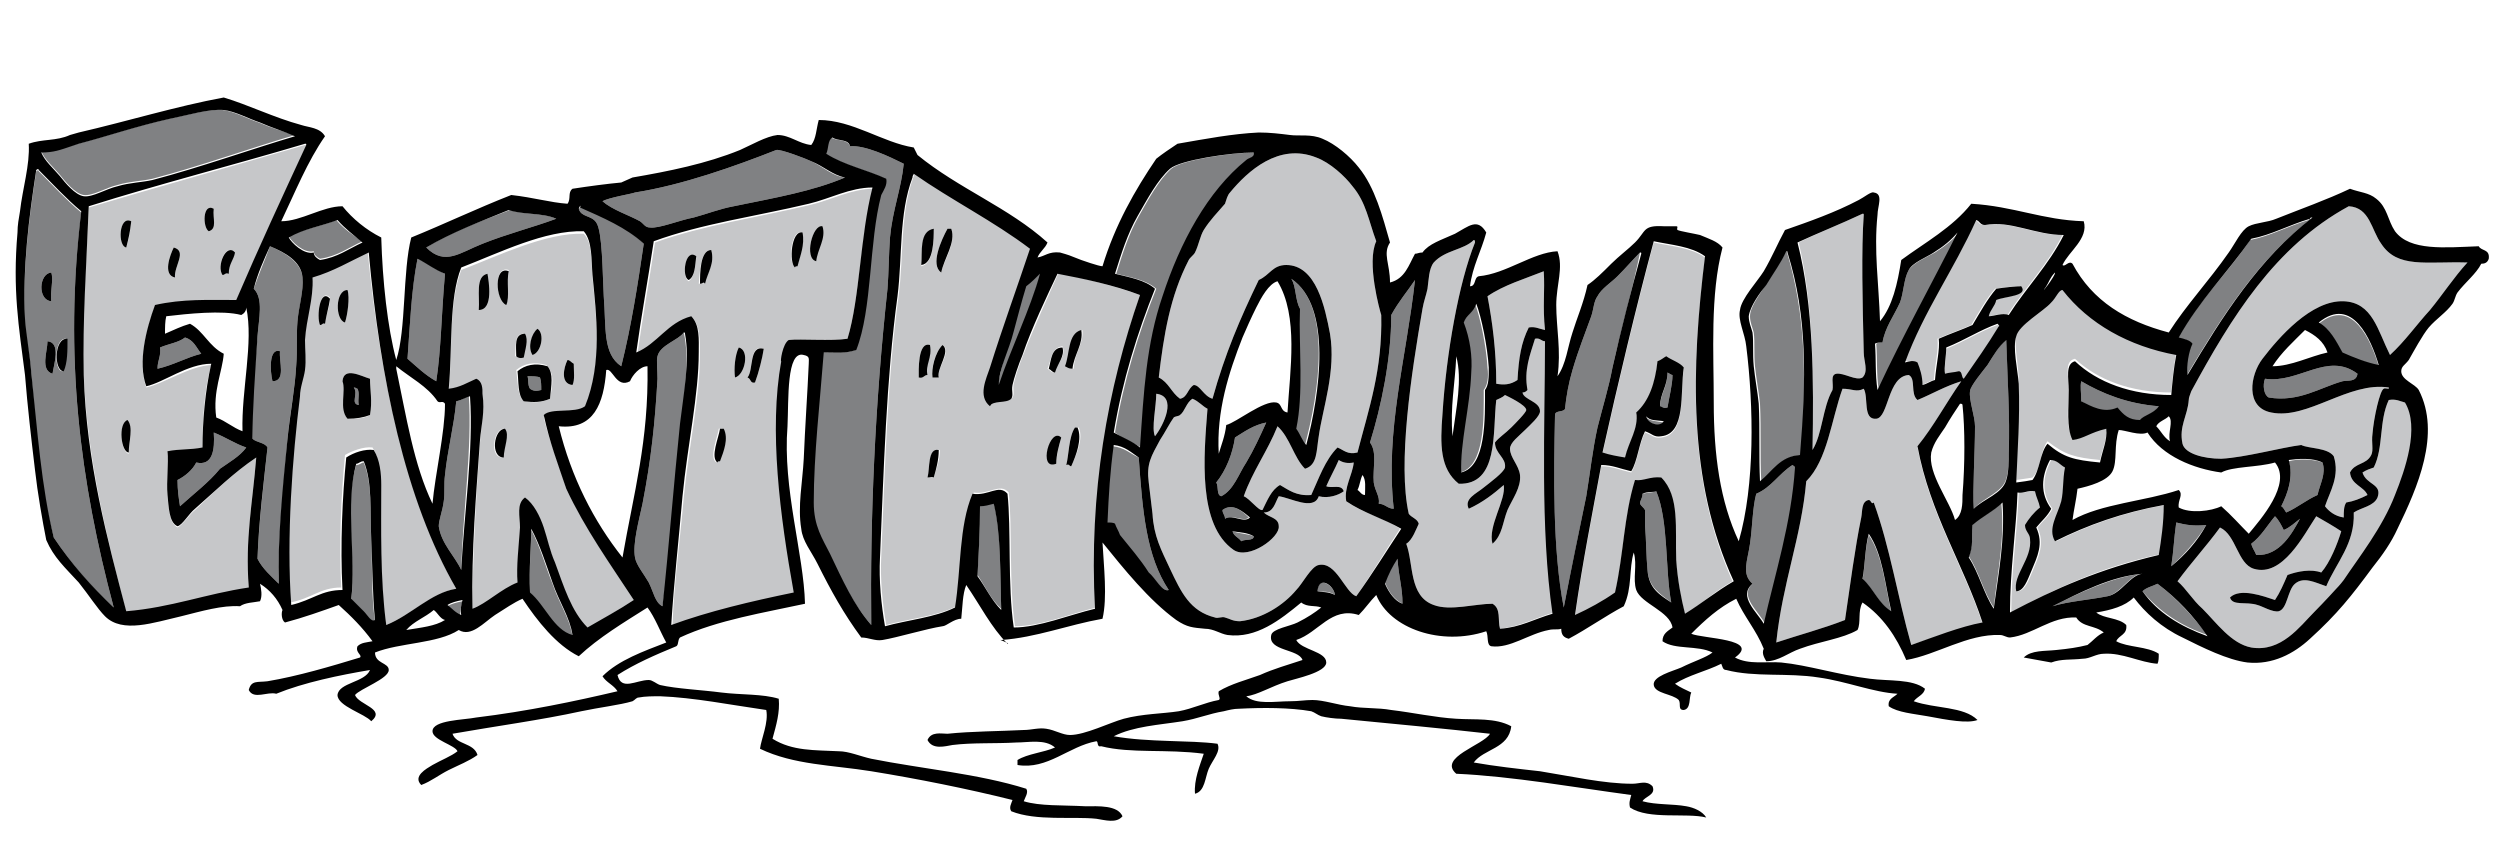
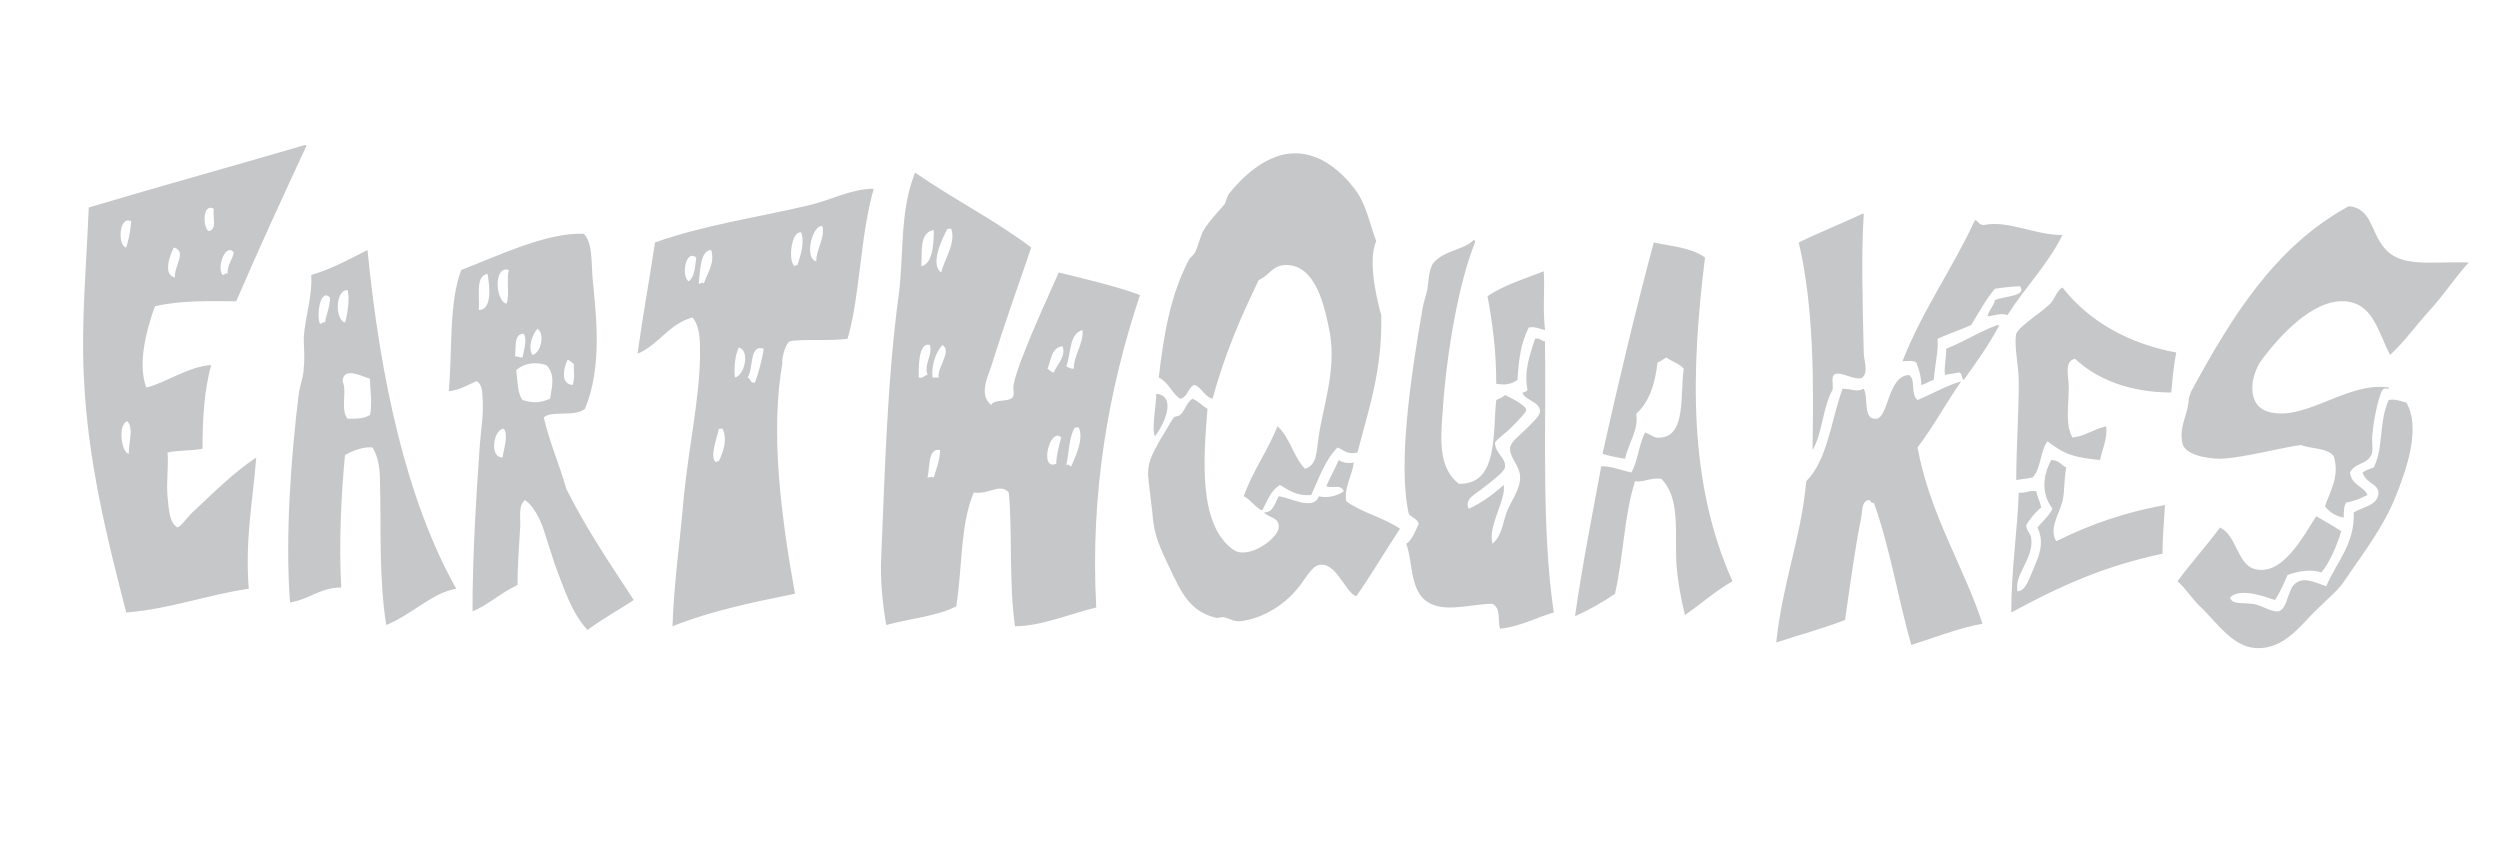
<svg xmlns="http://www.w3.org/2000/svg" version="1.1" id="layer_1" x="0px" y="0px" width="200px" height="68.3px" viewBox="0 0 200 68.3" enable-background="new 0 0 200 68.3" xml:space="preserve">
  <path id="color2" fill="#C6C7C9" d="M164.1,24.2c0.3-0.4,0.5-1,0.9-1.2c2.1,2.7,5.3,4.5,9.1,5.2c-0.2,1-0.3,2.1-0.4,3.2  c-3.2,0-5.9-1-7.7-2.7c-0.9,0.2-0.5,1.4-0.5,2.3c0,1.4-0.3,3,0.3,4c1-0.1,1.5-0.6,2.7-0.9c0.1,1-0.3,1.8-0.5,2.7  c-2-0.2-2.8-0.4-4.2-1.5c-0.6,0.8-0.5,2.2-1.2,2.9c-0.5,0.1-0.7,0.1-1.3,0.2c0-2.6,0.2-5.1,0.2-7.9c0-1.2-0.4-2.9-0.2-3.8  C161.6,26,163.5,24.9,164.1,24.2z M159.8,26c-1.4,0.5-2.6,1.3-4.1,1.9c0,0.7-0.2,1.6-0.1,2.1c0.3-0.1,0.7-0.1,1.1-0.2  c0.3,0,0.2,0.5,0.4,0.6c1-1.4,2-2.8,2.8-4.3C160,26.1,159.9,26,159.8,26z M153.3,29c0.2,0.5,0.4,1.1,0.4,1.8c0.4-0.1,0.6-0.3,1-0.4  c0.1-1.3,0.4-2.4,0.3-3.3c0.9-0.4,1.8-0.7,2.7-1.1c0.6-1,1.2-2.1,1.9-2.9c0.6-0.1,1.6-0.2,2-0.2c0.6,0.8-1.3,0.8-2,1.1  c-0.1,0.5-0.5,0.8-0.6,1.3c0.4,0,1.1-0.3,1.6-0.1c1.4-2.2,3.2-4,4.4-6.4c-2.3,0-4.3-1.2-6.3-0.8c-0.4,0-0.4-0.3-0.7-0.4  c-1.8,3.9-4.2,7.2-5.8,11.3C152.7,28.9,153,28.8,153.3,29z M91.2,23.6c-2.5,7.5-4,15.8-3.5,25c-2.1,0.5-4.4,1.5-6.5,1.5  c-0.5-3.4-0.2-7.9-0.5-10.7c-0.7-0.8-1.6,0.2-2.8,0c-1.1,2.6-0.9,6-1.4,9.1c-1.5,0.8-3.8,1-5.6,1.5c-0.3-1.7-0.5-3.7-0.4-5.5  c0.3-7.1,0.5-14.4,1.4-20.9c0.4-3.2,0.1-6.6,1.2-9.5c0-0.1,0.1-0.2,0.1-0.3c3,2.1,6.4,3.8,9.3,6c-1,2.9-2.2,6.3-3.2,9.5  c-0.3,0.9-1,2.3,0,3.1c0.2-0.5,1.3-0.2,1.7-0.6c0.2-0.3,0-0.6,0.1-1.1c0.1-0.5,0.5-1.7,0.8-2.4c0.8-2.1,2-4.7,2.8-6.5  C86.7,22.3,89,22.8,91.2,23.6z M73.7,21.3c1-0.2,1-2.1,1-2.9C73.5,18.6,73.8,20.2,73.7,21.3z M74.2,30c-0.3-0.9,0.4-1.5,0.2-2.4  c-1-0.3-0.9,2.1-0.9,2.6C73.9,30.3,73.9,30,74.2,30z M75.2,36c-1-0.2-0.8,1.5-1,2.2c0.3,0,0.3-0.1,0.5,0  C74.9,37.5,75.2,36.8,75.2,36z M75.4,27.6c-0.6,0.6-0.9,1.8-0.8,2.6h0.5C74.9,29.5,76.2,28.1,75.4,27.6z M76.1,18.3h-0.3  c-0.5,0.9-1.4,2.9-0.5,3.5C75.5,20.8,76.5,19.5,76.1,18.3z M84.9,35c-0.9-0.9-1.8,2.7-0.4,2.1C84.5,36.5,84.7,35.7,84.9,35z   M85,27.7c-0.9,0.1-0.9,1.1-1.2,1.8c0.2,0.1,0.3,0.3,0.5,0.3C84.6,29.1,85.3,28.5,85,27.7z M86.3,34.2H86c-0.5,0.7-0.5,2.3-0.7,3  c0.3-0.1,0.2,0.1,0.4,0.1C86.1,36.4,86.7,35.1,86.3,34.2z M86.6,26.4c-1.1,0.3-0.9,1.9-1.3,2.9c0.2,0.1,0.3,0.2,0.6,0.2  C85.9,28.4,86.7,27.5,86.6,26.4z M20.5,36.6c-0.3,3.7-0.9,6.5-0.6,10.5c-3.4,0.5-6.2,1.6-9.8,1.9C8.6,43.2,7,36.9,6.7,30  c-0.2-4.4,0.2-8.6,0.4-13.4c5.7-1.7,11.5-3.3,17.3-5c0.1,0,0.1,0,0.1,0.1c-1.9,4.1-3.8,8.2-5.6,12.4c-2.1,0-4.3-0.1-6.5,0.4  c-0.7,1.9-1.4,4.6-0.7,6.5c1.4-0.3,3.4-1.7,5.2-1.8c-0.6,2.1-0.7,4.6-0.7,6.7c-1.1,0.2-1.9,0.1-2.8,0.3c0.1,1-0.1,2.3,0,3.5  c0.1,0.9,0.1,2.1,0.8,2.5c0.4-0.2,0.9-1,1.4-1.4C17.2,39.3,18.7,37.8,20.5,36.6z M17.8,22c0.2,0,0.2-0.2,0.4-0.1  c0-0.8,0.4-1.1,0.5-1.7C18.1,19.4,17.3,21.3,17.8,22z M16.7,18.5c0.7-0.2,0.3-1,0.4-1.8C16.2,16.2,16.2,18.2,16.7,18.5z M14,22.2  c-0.1-0.9,1-2.1-0.1-2.4C13.6,20.4,13,22,14,22.2z M10.2,33.7c-0.8,0.2-0.5,2.5,0.1,2.6C10.3,35.3,10.7,34.3,10.2,33.7z M10.5,17.7  c-1-0.5-1.1,2-0.4,2.1C10.3,19.1,10.4,18.7,10.5,17.7z M107.7,40.1c-0.2-1.1,0.5-2.1,0.6-3.1c-0.5,0.1-0.9,0-1.2-0.2  c-0.3,0.7-0.7,1.4-1,2.1c0.5,0.2,1.2-0.2,1.4,0.4c-0.4,0.3-1.2,0.6-2,0.4c-0.4,1.2-2.3,0.1-3.2,0c-0.3,0.5-0.4,1.3-1.2,1.3  c0.4,0.4,1.2,0.4,1.2,1.1c0.1,0.9-2.4,2.7-3.6,1.9c-2.9-2-2.4-7.5-2.1-11.3c-0.4-0.2-0.7-0.6-1.2-0.8c-0.5,0.3-0.6,1-1,1.3  c-0.1,0.1-0.4,0.1-0.5,0.2c-0.3,0.4-0.7,1.2-1.1,1.8c-0.7,1.3-1.1,1.9-0.9,3.4c0.1,0.8,0.2,1.6,0.3,2.5c0.1,1.8,0.7,2.9,1.4,4.4  c0.9,1.9,1.6,3.4,3.6,3.9c0.2,0.1,0.6-0.1,0.8,0c0.4,0.1,0.6,0.3,1.2,0.3c1.8-0.2,3.5-1.3,4.5-2.5c0.5-0.5,1.2-1.9,1.8-2  c1.4-0.3,2.1,2.2,3,2.5c1.2-1.7,2.3-3.6,3.5-5.4C110.7,41.4,108.9,41,107.7,40.1z M136.4,20.6c-1.1-0.8-2.7-0.9-4.1-1.2  c-1.4,5.2-2.9,11.5-4.1,16.9c0.6,0.2,1.2,0.3,1.8,0.4c0.3-1.3,1.1-2.3,0.9-3.6c1-0.9,1.5-2.3,1.7-4.1c0.3-0.1,0.5-0.3,0.7-0.4  c0.4,0.3,1.1,0.5,1.4,0.9c-0.3,2,0.2,5.3-1.8,5.5c-0.6,0.1-0.7-0.2-1.3-0.4c-0.5,1-0.6,2.4-1.1,3.2c-0.9-0.2-1.5-0.5-2.4-0.5  c-0.7,3.8-1.5,7.8-2.1,12c1.1-0.5,2.2-1.1,3.2-1.8c0.7-3.1,0.7-6.1,1.6-9c0.7,0.1,1.2-0.3,2.1-0.2c1.5,1.5,1.1,4.1,1.2,6.6  c0.1,1.6,0.4,3.1,0.7,4.3c1.3-0.9,2.4-1.9,3.8-2.7C135,38.5,135.3,29.5,136.4,20.6z M191.1,32c-0.8,1.7-0.4,3.8-1.2,5.4  c-0.3,0.1-0.6,0.2-0.9,0.4c0.3,1,1.6,0.9,1.2,2c-0.3,0.7-1.3,0.8-1.9,1.2c0.1,2.5-1.4,4-2.2,5.9c-0.9-0.3-1.8-0.8-2.5-0.2  c-0.6,0.5-0.6,2-1.3,2.2c-0.5,0.1-1.3-0.4-1.7-0.5c-0.9-0.3-2,0.1-2.2-0.6c0.8-0.8,2.7-0.1,3.6,0.2c0.4-0.6,0.7-1.3,1-2  c0.8-0.3,1.9-0.5,2.7-0.2c0.7-0.8,1.3-2.3,1.6-3.3c-0.6-0.4-1.3-0.8-2-1.2c-1,1.5-2.7,4.9-5,4.2c-1.3-0.4-1.4-2.7-2.7-3.3  c-1.1,1.5-2.3,2.8-3.4,4.3c0.7,0.6,1.2,1.5,2,2.2c1.1,1.1,2.3,2.8,3.9,3.1c2.4,0.4,3.9-1.7,5-2.8c0.9-0.9,2.1-1.9,2.5-2.6  c1.2-1.8,3.1-4.2,4.1-6.8c0.8-2,2-5.4,0.8-7.4C192,32.1,191.7,31.9,191.1,32z M190.5,19.5c-0.8-1.1-0.9-2.9-2.6-3  c-5.9,3.2-9.4,8.9-12.6,14.8c-0.1,0.3-0.2,0.5-0.2,0.7c-0.1,1.3-0.8,2.1-0.5,3.5c0.2,0.8,1.7,1.2,3.1,1.2c1.9-0.1,4.8-0.9,6.4-1.1  c0.6,0.3,2.1,0.2,2.6,0.9c0.5,1.6-0.3,2.8-0.7,4c0.3,0.4,0.8,0.8,1.5,0.9c0-0.5,0-0.9,0.2-1.2c0.6-0.1,1.1-0.3,1.7-0.6  c-0.3-0.7-1.3-0.8-1.4-1.8c0.4-0.8,1.3-0.6,1.7-1.4c0.2-0.4,0-1,0.1-1.7c0.1-1.3,0.6-3.5,0.9-3.6c0.1-0.1,0.5,0.1,0.4-0.1  c-3.2-0.5-6.5,2.6-9.4,2c-2.1-0.4-1.7-3-0.7-4.3c1.3-1.7,3.9-4.7,6.5-4.6c2.3,0.1,2.7,2.3,3.7,4.3c1.2-1.1,2.1-2.4,3.2-3.6  c1.1-1.2,2-2.6,3.1-3.8C194.1,20.9,191.8,21.5,190.5,19.5z M173.2,40.4c-3.3,0.6-6.1,1.6-8.7,2.9c-0.6-1,0.2-2.1,0.5-3.2  c0.2-0.9,0.1-1.7,0.3-2.7c-0.4-0.2-0.6-0.6-1.2-0.6c-0.7,1.3-0.8,2.7,0.1,3.9c-0.3,0.6-0.8,1-1.2,1.5c0.6,1.3,0.1,2.3-0.4,3.5  c-0.3,0.7-0.6,1.6-1.2,1.6c-0.3-1.3,1.3-2.6,1.1-4.2c0-0.4-0.4-0.6-0.4-1.1c0.3-0.5,0.7-1,1.2-1.4c-0.1-0.5-0.3-0.8-0.4-1.3  c-0.6-0.1-0.9,0.2-1.4,0.1c-0.1,3-0.6,6.2-0.6,9.6c3.7-2,7.3-3.7,12.1-4.7C173,43.2,173.1,41.8,173.2,40.4z M123.6,27.3  c-0.3,0-0.4-0.3-0.8-0.2c-0.4,1.3-0.9,2.5-0.6,4.1c-0.1,0.1-0.2,0.2-0.4,0.2c0.1,0.6,1.4,0.7,1.4,1.5c0,0.4-0.8,1.1-1.2,1.5  c-0.5,0.5-1.2,1-1.2,1.5c0,0.7,0.7,1.3,0.8,2.1c0.1,1-0.6,1.9-1,2.8c-0.4,1-0.4,2-1.2,2.7c-0.4-1.4,1.1-3.5,0.9-4.7  c-0.8,0.7-1.7,1.4-2.8,1.9c-0.4-0.8,0.6-1.2,1.2-1.7c0.5-0.4,1.6-1.2,1.7-1.6c0.1-0.8-0.8-1.1-0.8-2c0.3-0.4,0.8-0.7,1.3-1.2  c0.3-0.3,1.2-1.2,1.2-1.4c0-0.4-1.5-1.1-1.7-1.2c-0.2,0.2-0.5,0.3-0.7,0.4c-0.3,2.6,0.2,6.8-3,6.7c-1.5-1.2-1.5-3.1-1.3-5.6  c0.3-4.8,1.3-10.5,2.6-13.7c0-0.1,0-0.2-0.1-0.2c-0.8,0.8-2.3,0.8-3.2,1.8c-0.4,0.5-0.4,1.4-0.5,2.1c-0.1,0.5-0.3,1-0.4,1.6  c-0.9,5.2-2,12.4-1.1,16.4c0.2,0.3,0.7,0.4,0.8,0.8c-0.2,0.4-0.5,1.3-1,1.6c0.6,1.6,0.2,4.2,2.2,4.9c1.3,0.5,3.3-0.1,4.7-0.1  c0.7,0.4,0.4,1.3,0.6,2c1.7-0.2,2.9-0.9,4.3-1.3C123.3,42.2,123.7,34.1,123.6,27.3z M98.4,15.4c-0.2,0.2-0.3,0.6-0.4,0.9  c-0.6,0.7-1.2,1.3-1.7,2.1c-0.3,0.5-0.4,1.2-0.7,1.8c-0.1,0.2-0.4,0.4-0.5,0.6c-1.5,2.9-2,6-2.4,9.4c0.8,0.4,1,1.2,1.7,1.7  c0.6-0.1,0.6-0.8,1.1-1.1c0.5,0,0.8,0.9,1.5,1.1c1-3.6,2.2-6.4,3.7-9.5c0.9-0.4,1.1-1.2,2.2-1.2c2.4,0,3.1,3.4,3.5,5.5  c0.5,3-0.6,6-0.9,8.2c-0.2,1.2-0.1,2.3-1.1,2.6c-0.9-0.9-1.2-2.5-2.2-3.4c-0.8,2-2,3.6-2.7,5.6c0.5,0.2,1.2,1.2,1.5,1.1  c0.4-0.8,0.7-1.6,1.4-2c0.7,0.4,1.3,0.9,2.5,0.8c0.6-1.3,1.1-2.8,2.1-3.8c0.5,0.2,0.8,0.6,1.6,0.4c0.9-3.5,2-6.6,1.9-11  c-0.1-0.3-1.2-4.2-0.4-5.9c-0.6-1.6-0.8-3.1-1.9-4.4c-0.6-0.8-1.8-1.9-2.9-2.3C102.3,11.4,99.8,13.7,98.4,15.4z M45.3,39.1  c1.6,3.2,3.5,6,5.4,8.9c-1.2,0.8-2.5,1.5-3.7,2.4c-1.3-1.4-1.9-3.4-2.6-5.2c-0.3-0.9-0.6-1.9-0.9-2.8c-0.3-0.9-0.8-1.9-1.5-2.4  c-0.6,0.5-0.3,1.5-0.4,2.4c-0.1,1.5-0.2,3.2-0.2,4.4c-1.3,0.6-2.5,1.7-3.6,2.1c0-4.5,0.3-9.3,0.6-13.5c0.1-1.2,0.3-2.2,0.2-3.7  c0-0.4-0.1-1.1-0.5-1.2c-0.7,0.3-1.3,0.7-2.2,0.8c0.3-3.3,0-7.1,1-9.7c3.1-1.2,6.8-3,9.8-2.9c0.7,0.7,0.6,2.2,0.7,3.5  c0.3,3.1,0.8,7.1-0.6,10.5c-0.8,0.7-2.7,0.1-3.3,0.7C44,35.5,44.7,37,45.3,39.1z M45.8,30.8c0.2-0.4,0.1-1.1,0.1-1.7  c-0.2-0.1-0.3-0.3-0.5-0.3C45.1,29.4,44.8,30.7,45.8,30.8z M42.6,28.4c0.7-0.2,1-1.7,0.4-2.1C42.6,26.7,42.2,27.8,42.6,28.4z   M39,21.9c-1,0.2-0.6,1.8-0.7,2.9C39.5,24.8,39.1,22.5,39,21.9z M40.3,34.3c-0.8,0-1.2,2.3-0.1,2.3C40.3,35.9,40.7,34.8,40.3,34.3z   M40.7,21.6c-1.2-0.4-1.1,2.4-0.2,2.7C40.8,23.8,40.5,22.5,40.7,21.6z M41.2,28.5c0.2,0,0.3,0.1,0.6,0.1c0.1-0.6,0.4-1.4,0.1-1.9  C41.1,26.7,41.3,27.7,41.2,28.5z M44,31.9c0.2-1.1,0.4-2-0.3-2.7c-1-0.3-1.8-0.1-2.4,0.4c0.1,0.8,0.1,1.9,0.5,2.4  C42.7,32.3,43.3,32.2,44,31.9z M121.4,30.4c0.1-1.8,0.3-3,0.9-4.2c0.5-0.1,0.8,0.1,1.3,0.2c-0.2-1.9,0-3.1-0.1-4.7  c-1.5,0.6-3.2,1.1-4.5,2c0.4,2.1,0.7,4.4,0.7,7C120.3,30.8,120.8,30.8,121.4,30.4z M92.5,31.5c0,1-0.4,2.8-0.1,3.4  C93.1,34,94.2,31.7,92.5,31.5z M156.9,30.5c-1.3,0.4-2.3,1-3.5,1.5c-0.6-0.5-0.1-1.7-0.7-2c-1.7,0.1-1.6,3.4-2.6,3.5  c-1.1,0.1-0.6-1.7-1-2.4c-0.6,0.3-0.9,0-1.7,0c-0.9,2.5-1.2,5.7-2.9,7.4c-0.4,4.5-1.9,8.1-2.4,12.9c1.8-0.6,3.7-1.1,5.5-1.8  c0.4-2.7,0.8-5.8,1.3-8.2c0.1-0.5,0-1.3,0.6-1.4c0.2,0,0.2,0.4,0.4,0.2c1.3,3.6,1.9,7.5,3,11.4c1.6-0.5,3.9-1.4,5.7-1.7  c-1.5-4.6-4.2-8.7-5.2-14.1C154.7,34.1,155.7,32.2,156.9,30.5z M145,36c0.8-1.3,0.8-3.4,1.6-4.8c0.1-0.5-0.2-1.2,0.3-1.3  c0.6-0.1,1.6,0.6,2.1,0.3c0.5-0.5,0.1-1.3,0.1-2c-0.1-4-0.2-8.3,0-11c0-0.1,0-0.1-0.1-0.1c-1.7,0.8-3.7,1.6-5.1,2.3  C145.1,24.5,145.1,30.5,145,36z M36.5,47.1c-1.9,0.3-3.6,2.1-5.6,2.9c-0.6-3.7-0.4-7.8-0.5-11.4c0-1-0.1-2-0.6-2.8  c-0.7-0.1-1.7,0.3-2.2,0.6c-0.3,3.1-0.5,7.1-0.3,10.6c-1.7,0-2.4,0.9-4.1,1.2c-0.4-5.4,0.1-11.8,0.7-16.7c0.1-0.7,0.4-1.4,0.4-2.1  c0.1-0.8,0-1.6,0-2.4c0.1-1.6,0.7-3.3,0.6-5c1.7-0.5,3.1-1.3,4.5-2C30.4,30.2,32.5,40,36.5,47.1z M26.4,23.8  c-0.8-0.8-1.1,1.5-0.8,2.1c0.2,0,0.2-0.2,0.4-0.1C26.1,25.1,26.4,24.6,26.4,23.8z M27.6,25.8c0.2-0.6,0.4-2,0.2-2.6  C26.8,23.2,26.8,25.6,27.6,25.8z M29.6,30.3c-0.7-0.2-2.1-1-2.2,0.2c0.4,0.8-0.2,2.2,0.4,3c0.7,0,1.3,0,1.8-0.3  C29.8,32.2,29.6,31.2,29.6,30.3z M67.8,27.1c-1.3,0.2-3.7,0-4.6,0.2c-0.5,0.3-0.7,1.8-0.6,1.7c-1,5.6-0.1,12.4,1,18.5  c-3.5,0.7-6.8,1.4-9.8,2.6c0.1-3.3,0.6-6.8,0.9-10.3c0.4-4.1,1.3-8.1,1.3-11.5c0-1.1,0-2.2-0.6-2.9c-1.9,0.5-2.7,2.2-4.4,2.9  c0.4-2.9,0.9-5.6,1.4-8.9c3.9-1.4,8.2-2,12.4-3c1.7-0.4,3.3-1.3,5.1-1.3C68.8,18.9,68.8,23.8,67.8,27.1z M55.7,20.6  c-0.9-0.7-1.2,1.6-0.6,1.9C55.6,22.1,55.6,21.3,55.7,20.6z M56.9,20c-0.9,0-0.9,1.8-1,2.7c0.2,0,0.3-0.2,0.4,0  C56.6,21.8,57.2,21.1,56.9,20z M57.8,34.3h-0.3c-0.1,0.7-0.8,2.3-0.2,2.7c0-0.1,0.1-0.1,0.2-0.1C57.9,36.1,58.2,35.1,57.8,34.3z   M59.1,27.8c-0.3,0.6-0.4,1.7-0.3,2.4C59.6,30,60,28,59.1,27.8z M61.1,27.9c-1.2-0.4-0.8,1.7-1.3,2.3c0.3,0.1,0.2,0.5,0.6,0.4  C60.7,29.8,61,28.6,61.1,27.9z M64.1,18.6c-0.8-0.2-1.1,2.4-0.5,2.7c0-0.1,0.1-0.1,0.2-0.1C64,20.5,64.4,19.5,64.1,18.6z M65.8,18.1  c-0.8-0.2-1.5,2.6-0.5,2.8C65.3,19.9,66,19.1,65.8,18.1z" />
-   <path id="color1" fill="#808183" d="M29.7,43.3c0.1,2.2,0,4.4,0.3,6.4c-0.3,0.2-0.6-0.4-0.9-0.7c-0.3-0.4-0.7-0.7-1-1  c0.4-3.2-0.6-7.6,0.4-10.8c0.3,0,0.4-0.2,0.6-0.2C29.8,38.7,29.6,41,29.7,43.3z M33.4,20.7c-0.5,2.4-0.6,5.3-0.8,8  c0.7,0.6,1.4,1.3,2.3,1.8c0.4-2.6,0.4-5.3,0.7-8.6C34.9,21.6,34.2,21,33.4,20.7z M26.9,17.6c-1.2,0.5-2.6,0.7-3.8,1.3  c0.2,0.4,1.2,1.4,2,1.2c0,0.3,0.3,0.5,0.5,0.6c1.4-0.2,2.3-0.9,3.4-1.4C28.2,18.8,27.5,18.3,26.9,17.6z M28.7,32.4  c-0.1-0.5,0.1-0.9-0.1-1.3c-0.1,0-0.1-0.1-0.3-0.1C28.7,31.5,28,32.3,28.7,32.4z M182,41.3c-0.6,0.7-1.1,1.6-1.9,2.2  c0.1,0.4,0.3,0.6,0.4,0.9c1.9,0.1,2.9-1.8,3.5-2.9c-0.4,0.3-0.8,0.7-1.3,0.9C182.5,42,182.3,41.6,182,41.3z M36.8,49.3  c0-0.5,0.1-0.8,0.2-1.2c-0.5,0.1-0.9,0.2-1.2,0.4C36.1,48.7,36.4,49.1,36.8,49.3z M54.7,26.6c-0.4,0.6-1.9,1-2.1,1.9  c-0.1,0.3,0,1.1,0,1.8c-0.2,3.5-0.5,6.4-1.2,10c-0.3,1.4-0.8,3.2-0.6,4.3c0.1,0.6,0.7,1.3,1.1,2c0.4,0.8,0.5,1.6,1.1,1.9  c0.7-4.5,1-9.7,1.6-14.5C54.7,31.3,55.2,28.8,54.7,26.6C54.8,26.6,54.8,26.6,54.7,26.6z M42.5,42.4c0,1.4-0.2,3.2-0.1,5.1  c1.2,1,1.9,3,3.4,3.4c-0.2-1.4-1.1-2.7-1.6-4.2C43.6,45.2,43.2,43.7,42.5,42.4z M46.5,16.5C46.5,16.4,46.4,16.4,46.5,16.5  c-0.1,0.1-0.1,0.2-0.2,0.2c0.2,0.7,1,0.5,1.4,1.1c0.5,0.7,0.5,4.1,0.6,5.9c0.2,2.5-0.1,4.6,1.4,5.6c0.8-3.2,1.3-6.4,1.8-9.8  C50.1,18.1,48.3,17.3,46.5,16.5z M40.8,16.8c-2.3,0.9-4.7,1.7-6.7,3c1.5,1.5,2.7,0.4,4.5-0.3c2-0.8,4-1.3,5.9-2  C43.5,17,41.9,17.2,40.8,16.8z M36.5,32.1c-0.2,2.1-0.7,3.9-0.9,5.9c-0.1,0.7,0,1.5-0.1,2.1c-0.1,0.8-0.4,1.5-0.4,2  c0.2,1.4,1.3,2.4,1.8,3.5c0.1-4.4,0.9-9.8,0.6-14C37.2,31.8,37,32,36.5,32.1z M43.3,31.2c0-0.4,0-0.7-0.1-1c-0.2-0.1-0.6-0.1-1-0.1  c0.1,0.3,0,0.7,0.2,1C42.7,31.3,42.9,31.3,43.3,31.2z M24.2,22.2c0.1,1.1-0.3,2.4-0.4,3.5c-0.1,1.1,0,2.3-0.1,3.5  c-0.1,1.9-0.5,3.8-0.7,5.9c-0.3,4-0.8,8.1-0.7,11.6c-0.6-0.6-1.3-1.2-1.7-2c0.1-2.9,0.5-6,0.8-8.9c-0.2-0.4-0.9-0.4-1.2-0.7  c-0.1-2.4,0.1-5,0.4-8.2c0.1-1.4,0.5-3-0.3-3.8c0.4-1.2,0.9-2.3,1.3-3.4C22.8,20.2,24.1,21,24.2,22.2z M22.4,28.1  c-0.9-0.3-0.8,1.6-0.6,2.4C22.9,30.5,22.3,28.9,22.4,28.1z M169.4,32.7c0.5,0.6,0.9,1,1.8,1c0.4-0.5,1.2-0.6,1.5-1.2  c-2.5-0.2-4.5-1-6.2-2c-0.1,0.4,0,0.9,0,1.6C167.2,32.6,168.3,33.2,169.4,32.7z M91.3,35.8c0.3-4.5,0.5-8.3,1.8-12.1  c1.4-4.3,3.6-8.4,6.7-10.9c0.2-0.2,0.7-0.2,0.6-0.6c-1.8,0-5.9,0.6-6.7,1.3c-1,0.9-1.8,2.4-2.6,3.8c-0.8,1.4-1.3,3-1.8,4.6  c1.2,0.3,2.4,0.5,3.2,1.2c-1.4,3.5-2.6,7.3-3.3,11.5C89.8,35.1,90.6,35.4,91.3,35.8z M176.5,42c-1,0.1-1.6,0-2.4-0.2  c-0.2,1.4-0.2,2.2-0.4,3.5C174.7,44.4,175.7,43.3,176.5,42z M187.4,28.3c0.9,0.4,1.9,0.7,2.9,1c-0.6-2-2.1-5.6-4.8-3.4  C186.4,26.4,186.9,27.4,187.4,28.3z M15.7,37c-0.3,0.6-0.9,1.1-1.5,1.4c0,0.8,0.1,1.5,0.2,2.1c1.1-1,2.3-1.9,3.2-3  c0.7-0.5,1.6-1,2.1-1.7c-0.9-0.3-1.6-0.8-2.6-1.2C17.2,36,17,37.3,15.7,37z M175.3,27.6c-0.3,0.6-0.5,1.8-0.4,2.5  c2.8-4.7,5.7-9.3,10-12.6c-0.1,0-0.2,0-0.2,0.1c-1.7,0.5-3.1,1.3-4.7,1.6c-1.8,2.7-4.2,4.9-5.8,7.9  C174.7,27.1,175.2,27.2,175.3,27.6z M20.7,9.8c-0.9-0.3-2-0.9-2.9-1c-1.2-0.1-2.8,0.4-4.3,0.7c-2.7,0.6-5,1.4-7.3,2  c0,0-1.9,0.6-2.9,0.6c0.3,0.7,0.9,1.2,1.5,1.9c0.4,0.5,1.2,1.5,1.9,1.6c0.7,0.1,1.8-0.6,2.7-0.8c1-0.3,1.9-0.3,2.8-0.5  c3.8-1,8-2.5,11.4-3.5C22.6,10.5,21.6,10.2,20.7,9.8z M14.8,27c-0.5,0.4-1.3,0.5-2,0.8c0.1,0.7-0.2,1-0.2,1.7  c1.3-0.3,2.3-0.9,3.5-1.2C15.7,27.8,15.5,27.2,14.8,27z M181.2,30.3c-0.2,0.5-0.1,1.3,0.3,1.5c2.4,0.4,4.1-0.8,5.9-1.3  c0.4-0.1,1.1,0.1,1.2-0.6C186.2,28.1,183.9,30.7,181.2,30.3z M183.1,36.9c0.4,1.3-0.1,2.6-0.6,3.6c0.2,0.1,0.3,0.4,0.4,0.5  c0.9-0.4,1.6-1,2.5-1.4c0.2-0.9,0.7-1.7,0.4-2.6C185,36.7,183.8,36.7,183.1,36.9z M9.1,48.6c-1.8-1.6-3.4-3.5-4.8-5.6  c-1.1-4-1.4-8.5-1.8-13.1c-0.1-1.5-0.5-2.9-0.5-4.3c-0.2-4.1,0.3-8,0.9-11.9c0.1-0.1,0.2-0.1,0.2,0c1.1,1.1,2.2,2.3,3.4,3.3  C5.1,28.5,6.4,38.5,9.1,48.6z M4.1,24.1c-0.1-0.8,0.2-1.7,0-2.3C3.1,21.9,3,24,4.1,24.1z M3.8,27.3c0,0.8-0.6,2.3,0.4,2.6  C4.3,29.2,4.9,27.4,3.8,27.3z M5.3,27.1c-1-0.1-1,2.6-0.3,2.6C5.3,29,5.4,28.1,5.3,27.1z M132.8,32.6c0.4,0,0.3,0.1,0.6,0  c0.1-0.7,0.4-1.8,0.4-2.6c-0.1,0-0.2-0.1-0.4-0.2C133.4,31,132.8,31.5,132.8,32.6z M172.6,46.7c-0.4,0.2-0.9,0.3-1.2,0.6  c1.3,1.6,3.1,2.8,5.2,3.5C175.4,49.3,174.2,47.9,172.6,46.7z M143.4,37.2c-1.1,0.7-1.7,1.8-2.9,2.3c-0.3,1.1-0.3,2.6-0.5,4  c-0.2,1.4-0.7,2.4,0.2,3.2c-1.1,1,0.5,2.2,1,3.2c0.9-4,2.2-8,2.5-12.5C143.6,37.3,143.5,37.3,143.4,37.2z M133.1,33.8  c-0.5-0.1-1.1-0.1-1.4-0.4C131.7,33.9,132.8,34.2,133.1,33.8z M131.4,39.5c0,0.4-0.2,0.5-0.2,0.8c0.1,0.2,0.3,0.3,0.4,0.5  c0,0.5,0,0.8,0,1.2c0.1,1.2,0.1,2.6,0.2,3.6c0.1,1.4,1,1.9,1.9,2.6c-0.5-2.6-0.2-6.5-1.2-8.9C132.3,39.4,131.8,39.4,131.4,39.5z   M64.9,12.9c-0.4-0.2-2.5-1-2.8-0.9c-3.3,1.3-7.5,2.8-11.3,3.4c-0.2,0.1-2.1,0.4-2.6,0.7c0.8,0.7,2.1,1.1,3,1.6  c0.3,0.2,0.4,0.5,0.8,0.5c0.7,0.1,2.4-0.6,3.5-0.8c1.1-0.3,2.1-0.7,3.2-0.9c3.4-0.7,6.3-1.2,8.9-2.3C66.6,14.1,65.8,13.3,64.9,12.9z   M142.9,20c-0.4,0.9-1,1.7-1.6,2.7c-0.4,0.7-1.3,1.8-1.3,2.6c0,0.5,0.2,0.9,0.3,1.3c0.1,0.8,0,1.7,0.1,2.7c0.1,1,0.3,2,0.4,3  c0.1,2.1,0,4.2,0.1,6.2c1-0.8,1.6-2,3.2-2.1C144.5,30.2,144.5,25.2,142.9,20C142.9,20.1,142.9,20,142.9,20z M157.8,41.9  c-0.1,1.1,0.1,1.6-0.3,2.6c0.8,1.2,1.2,2.9,2,4.1c0.3-2.9,0.9-5.4,0.6-8.4C159.5,40.9,158.5,41.3,157.8,41.9z M164.2,48.5  c1.3-0.4,2.9-0.5,4.4-0.8c1-0.2,1.8-1.7,2.7-1.8C168.9,46.2,166.4,47.4,164.2,48.5z M159,29.2c-0.3,0.4-1.4,1.7-1.4,2.1  c-0.1,0.7,0.4,2,0.4,2.8c0,2.1-0.2,5.1-0.1,6.6c0.8-0.9,2.3-1.3,2.6-2.4c0.2-0.6,0.2-1.6,0.2-2.2c0.1-2.9-0.1-5.8-0.2-9  C159.9,27.7,159.5,28.4,159,29.2z M149,46.4c0.9,0.7,1.3,1.9,2.3,2.6c-0.5-2.2-0.7-4.6-1.8-6.2C149.2,43.9,149.2,45.3,149,46.4z   M152.7,21.6c-0.4,0.7-0.4,1.8-0.7,2.6c-0.5,1.1-1.2,2-1.4,3.2c-0.2,0-0.4,0-0.5,0.1c0.1,1.3,0,2.4,0.2,3.7c2-4.3,4.4-8.6,6.4-12.6  c-0.5,0.6-1.1,1.1-1.9,1.6C154.1,20.6,153.1,21,152.7,21.6z M119,29.4c-0.1-1.7-0.6-4.1-1-5.1c-0.2,0.7-0.7,1-1,1.5  c0.5,1.3,0.7,2.7,0.6,4c-0.1,2.8-0.9,5.6-0.8,8c2-0.5,1.9-4.3,1.9-6.6C119,30.8,119.1,30.2,119,29.4z M131.2,20.2  c-0.6,0.6-1.1,1.2-1.8,1.9c-0.5,0.5-1.3,1-1.6,1.6c-0.3,0.4-0.3,1-0.5,1.6c-0.5,1.4-1,2.6-1.5,4.3c-0.3,1-0.5,2.1-0.6,3.1  c-0.1,0.3-0.8,0.1-0.8,0.5c-0.1,4.8-0.2,10.9,0.7,15.4c0.6-3.1,1.2-5.9,1.8-8.9c0.3-1.8,0.5-3.7,0.9-5.5c0.4-1.6,0.9-3.2,1.2-4.8  C129.7,26.3,130.6,23.2,131.2,20.2C131.3,20.2,131.3,20.2,131.2,20.2z M99.9,41.4c-0.5-0.5-1.3-1.2-2.1-0.6c0,0.3,0.2,0.4,0.2,0.7  C98.6,41.1,99.5,41.8,99.9,41.4z M109.6,35.4c0.6,0.8,0.2,2.1,0.3,3.2c0.1,0.7,0.5,1.1,0.4,1.7c0.5,0,0.7,0.4,1.2,0.4  c-0.7-6.3,1-12,1.7-18.3c-0.6,0.9-1.3,1.7-1.9,2.8C111.3,28.7,110.5,32.5,109.6,35.4z M78.4,40.4c0,2-0.1,3.7-0.2,5.6  c0.6,0.9,1.1,2,1.9,2.7c-0.1-2.8,0-6-0.6-8.5C79,40.4,78.8,40.4,78.4,40.4z M99.3,43.3c0.3-0.2,1,0,1-0.4c-0.5-0.2-1.1-0.2-1.7-0.4  C98.7,42.9,99.1,43,99.3,43.3z M66.5,11c-0.4,0.2-0.3,0.9-0.5,1.3c1.4,0.9,3.3,1.3,4.8,2c0.1,0.5-0.2,0.9-0.4,1.3  c-1,3.8-0.7,9.1-2,12.4c-1,0.3-1.4,0.2-2.6,0.2c-0.3,3.9-0.8,8.2-0.8,12c0,1.9,0.7,2.9,1.3,4.1c1,2.1,2,4.1,3.4,5.7  C69.6,41.4,70,32.3,71,23.1c0.1-1.3,0.1-2.7,0.2-4.1c0.2-2.2,0.9-3.9,1.1-5.9c-1.2-0.6-3.1-1.5-4.3-1.4C67.8,11.1,66.9,11.3,66.5,11  z M89,35.7c-0.3,2.2-0.4,3.9-0.5,6.2c0.2,0,0.5,0,0.6,0.1c0.1,0.3,0.3,0.6,0.4,0.9c0.8,1,1.6,1.9,2.3,3c0.6,0.3,1.2,1.5,1.7,1.3  c-1.8-2.7-2.1-6.3-2.4-10.6C90.4,36.3,90,35.8,89,35.7z M105.4,47.3c0.4,0.1,0.8-0.1,1.4,0.3C106.7,46.8,105.4,46,105.4,47.3z   M97.3,38.6c0.2,0.3,0,1,0.4,1.1c1-0.5,1.4-1.8,2-2.7c0.6-1,1.1-2.1,1.6-3.2c-1,0.2-1.7,0.7-2.5,1.2C98.6,36.3,98.1,37.6,97.3,38.6z   M110.8,46.6c0.3,0.8,0.8,1.4,1.4,1.7c0-1.3-0.3-2.1-0.4-3.6C111.3,45.2,111,45.9,110.8,46.6z M103.3,22.3c0.4,0.6,0.3,1.7,0.7,2.4  c-0.2,3.3,0.3,6.7-0.4,9.6c0.3,0.4,0.5,1,0.8,1.3C105.5,31.5,106.6,24.5,103.3,22.3z M81,25.8l-1.3,5.4H80l1.7-4.5l1.6-4.9L82,22.9  L81,25.8z" />
-   <path id="outline" d="M3.8,27.3c0,0.8-0.6,2.3,0.4,2.6C4.3,29.2,4.9,27.4,3.8,27.3z M4.1,24.1c-0.1-0.8,0.2-1.7,0-2.3  C3.1,21.9,3,24,4.1,24.1z M5.1,29.7c0.3-0.7,0.3-1.6,0.3-2.6C4.3,27,4.3,29.7,5.1,29.7z M161.9,52.6c0.6-0.6,1.7-0.5,2.6-0.6  c1-0.1,1.7-0.2,2.5-0.4c0.4-0.3,0.8-0.8,1.3-1c-0.7-0.6-1.7-0.4-2.2-1.2c-2-0.1-3.5,1.4-5.3,1.6c-0.3,0-0.5-0.2-0.8-0.2  c-2.6-0.1-5.1,1.6-7.5,2c-0.8-1.9-1.9-3.5-3.5-4.6c-0.4,0.7-0.1,1.6-0.4,2.2c-1.2,0.7-3,0.9-4.6,1.5c-0.9,0.3-1.7,1-2.7,1  c-0.1-0.2-0.4-0.6-0.2-1c-0.6-1.5-1.6-2.6-2.2-4c-1.4,0.7-2.5,1.7-3.6,2.8c0.9,0.4,5.6,0.4,3.5,1.9c1.1,0.6,2.5,0.3,3.7,0.4  c2.1,0.2,4.6,1,7.1,1.3c1.5,0.2,3.4,0,4.4,0.8c-0.1,0.5-0.6,0.6-0.9,1c1.7,0.6,4,0.4,5.1,1.5c-0.8,0.3-2.4,0-4-0.3  c-1.1-0.2-2.4-0.3-3.1-0.8c-0.1-0.6,0.4-0.7,0.7-1c-1.9-0.1-4.1-1-6.3-1.3c-2.5-0.4-5.1,0-7.4-0.6c-0.3,0-0.3-0.3-0.4-0.5  c-1.2,0.6-2.6,0.9-3.7,1.6c0.4,0.3,0.9,0.5,1.3,0.7c-0.2,0.4,0,1.3-0.6,1.4c-0.5,0-0.2-0.5-0.4-0.8c-0.5-0.5-1.9-0.5-2-1.2  c-0.1-0.7,1.5-1.1,2.2-1.4c1-0.5,2-0.8,2.5-1.2c-1.2-0.6-3-0.2-4-0.9c0-0.6,0.4-0.8,0.8-1.1c-0.2-1.3-2.5-1.9-2.9-3  c-0.3-0.9,0.1-2-0.2-3c-0.4,1.3-0.1,2.8-0.8,4.3c-1.5,0.8-2.9,1.8-4.4,2.6c-0.4-0.1-0.6-0.3-0.6-0.8c-0.3,0.1-0.6,0-1,0.1  c-1.6,0.3-3.1,1.5-4.6,1.3c-0.4-0.1-0.2-0.8-0.4-1.2c-3.6,1.2-7.7-0.2-8.8-2.9c-0.5,0.5-0.9,1.1-1.4,1.6c-2.2-0.7-3.2,1.4-5,2  c0.4,0.8,2.4,0.9,2.4,1.8c0,0.8-2.5,1.3-3.1,1.5c-1.3,0.4-2.4,1.1-3.3,1.2c0.8,0.7,2.3,0.4,3.5,0.4c0.7,0,1.2-0.1,1.8-0.1  c0.9,0,2,0.4,3,0.5c1.1,0.2,2.2,0.1,3.3,0.3c1.7,0.2,3.5,0.6,5.2,0.7c1.5,0.1,3.1-0.1,4.4,0.6c-0.2,1.8-2.2,1.8-3,2.9  c1.7,0.3,3.5,0.5,5.3,0.7c2.5,0.4,5.1,1,7.4,1c0.6,0,1.1-0.3,1.6,0.2c0.3,0.7-0.6,0.8-0.8,1.2c1.1,0.3,2.4,0.2,3.5,0.4  c0.6,0.1,1.3,0.4,1.6,0.9c-1.6-0.4-4.6,0.2-6.1-0.8c-0.1-0.4,0-0.6,0.1-1c-4.5-0.6-9.5-1.5-14-1.7c-1.5-1.3,2.2-2.3,2.7-3.2  c-3.5-0.4-7.8-0.8-11.9-1.2c-0.5,0-1.2-0.1-1.6-0.2c-0.3-0.1-0.5-0.3-0.8-0.4c-1.7-0.3-3.9-0.3-5.8-0.2c-0.4,0-0.8,0.1-1.2,0.2  c-1.2,0.2-2.1,0.6-3.3,0.8c-1.9,0.3-3.9,0.4-5.5,1.2c2.8,0.5,6.1,0.3,8.3,0.6c0.3,0.6-0.4,1.3-0.7,2c-0.3,0.7-0.3,1.8-1.1,2  c-0.1-1.1,0.4-2.3,0.7-3.2c-3-0.4-5.8,0-8.2-0.6c-0.4,0.1-0.2-0.4-0.4-0.4c-2.2,0.4-3.9,2.3-6.3,1.9v-0.4c0.8-0.5,2.1-0.6,3-1  c-0.8-0.7-2.1-0.4-3.1-0.4c-1.7,0.1-3.5,0-5.1,0.2c-0.6,0.1-1.6,0.4-2-0.4c0.3-0.7,1.1-0.5,1.6-0.5c1.9-0.2,4.2-0.2,6.1-0.3  c0.6,0,1.2-0.2,1.8-0.1c0.7,0.1,1.3,0.5,1.9,0.5c1.2,0,3.2-1,4.3-1.3c1.5-0.4,3.1-0.4,4.4-0.6c1.1-0.2,2.1-0.7,3.2-0.9  c0.2-0.1-0.1-0.4,0-0.7c1-0.6,2.2-0.9,3.3-1.3c1.1-0.5,2.2-0.8,3.4-1.2c-0.3-0.9-2.8-0.7-2.5-2c0.1-0.5,1.5-0.7,2.1-1  c0.8-0.4,1.4-0.8,1.9-1.2c-0.5-0.2-1.1,0-1.6-0.4c-1.7,1.4-3.6,2.9-5.9,2.6c-0.6-0.1-1.1-0.5-1.8-0.5c-1-0.1-1.4-0.1-2.3-0.7  c-2.2-1.6-4.2-4.1-5.9-6.2c0.1,1.9,0.4,4.4,0,6.1c-2.8,0.5-5.3,1.5-8.1,1.7c-0.4-0.1,0.8,0.3,0.5,0.3c-1.3-1.3-2.2-3.1-3.3-4.7  c-0.3,0.7-0.3,1.8-0.4,2.7c-0.6,0-1.2,0.6-1.5,0.6c-1.3,0.2-3.6,0.9-4.8,1.1c-0.6,0.1-1.1-0.2-1.7-0.2c-1.4-1.9-2.4-3.7-3.5-5.9  c-0.5-1-1.2-1.8-1.3-2.8c-0.3-1.8,0.1-3.7,0.2-5.6c0.1-2.5,0.3-5.3,0.4-7.6c0-0.4,0.1-0.6-0.4-0.7C62.9,28,63.1,32,63,34.1  c-0.4,5,1.3,10.2,1.4,14.2c-3.2,0.7-7,1.3-10,2.7c-0.2,0.2-0.1,0.6-0.3,0.7c-1.7,0.7-3.3,1.4-4.7,2.3c0.3,1.3,1.5,0.4,2.5,0.4  c0.3,0,0.6,0.3,0.9,0.4c1.3,0.3,3.4,0.4,4.9,0.6c1.6,0.2,3.3,0.1,4.6,0.5c0.1,1.1-0.2,2.1-0.5,3.2c1.6,1,3.4,0.9,5.3,1  c0.8,0,1.7,0.4,2.6,0.6c4,0.8,8.6,1.2,12.4,2.4c0.2,0.3-0.1,0.7-0.2,1c1.3,0.4,3.1,0.3,4.9,0.4c1.1,0,2.6-0.1,3,0.8  c-0.5,0.6-1.4,0.3-2.1,0.2c-1.9-0.2-4.8,0.2-6.8-0.6c-0.2-0.3,0-0.6,0.1-0.9c-3.6-0.9-7.6-1.7-11.3-2.3c-3.1-0.5-6.2-0.5-8.9-1.8  c0.1-0.8,0.7-2.1,0.5-3.1c-2.8-0.4-5.8-1-8.5-1.1c-0.5,0-1.2,0-1.7,0.1c-0.2,0-0.3,0.2-0.5,0.3c-1,0.3-2.7,0.5-4.1,0.8  c-3.2,0.7-6.9,1.2-10.3,1.8c0.3,0.9,1.7,0.7,2,1.7c-0.7,0.5-1.5,0.8-2.3,1.2c-0.8,0.4-1.4,0.9-2.2,1.2c-0.7-0.7,0.4-1.3,0.9-1.6  c0.7-0.4,1.5-0.7,2-1.1c-0.2-0.5-2-0.9-2-1.6c0-0.9,2.5-0.9,3.5-1.1c4.1-0.5,7.9-1.3,11.3-2.1c-0.3-0.5-0.9-0.7-1.2-1.2  c1.3-1.3,3.3-2,5.1-2.7c-0.5-0.9-0.9-2-1.5-2.8c-1.9,1.2-3.9,2.4-5.5,3.9c-1.8-0.9-3.3-2.8-4.5-4.6c-0.7,0.3-1.4,0.8-2.2,1.3  c-0.9,0.6-1.9,1.8-2.9,1.2c-1.7,1.1-4.7,1-6.7,1.8c0,0.9,1.1,0.8,1.1,1.4c0,0.7-2.3,1.5-2.7,2c0.3,0.8,2.5,1.1,1.3,2.1  c-0.5-0.6-2.7-1.2-2.7-2.1c0.1-1,2.2-1,2.6-2c-2.4,0.4-5.3,1-7.5,1.9c-0.7-0.2-1.8,0.5-2.2-0.3c0.2-0.8,0.7-0.6,1.5-0.7  c2.4-0.4,5.1-1.2,7.4-1.9c0.2-0.2-0.4-0.4-0.2-0.9c0.3-0.3,0.7-0.3,1.2-0.4c-0.8-1.1-1.7-2-2.7-2.9c-1.4,0.5-2.8,1-4.3,1.4  c-0.3-0.2-0.3-0.8-0.2-1c-0.4-0.9-1-1.6-1.8-2.1c0.1,0.4,0.2,1,0,1.4c-0.5,0.1-1.2,0.1-1.6,0.4c-1.4-0.1-3.1,0.4-4.7,0.8  c-2.2,0.5-4.7,1.4-6.1,0c-0.6-0.6-1.3-1.7-2.1-2.7c-1.1-1.2-2-2-2.6-3.4c-0.3-1.5-0.7-3.8-0.9-5.6c-0.3-2.5-0.6-5.1-0.8-7.6  C1.5,26.1,1,23.2,1.4,18.6c0-0.6,0.1-1.1,0.2-1.7c0.2-1.8,0.8-3.7,0.7-5.4c1.1-0.4,2.2-0.2,3.3-0.7l0.7-0.2  c3.9-0.9,7.8-2.1,11.6-2.8c2,0.6,4,1.6,6.2,2.2c0.6,0.2,1.5,0.2,1.9,0.9c-1.4,2-2.4,4.5-3.5,6.8c1.6,0,3.3-1.2,4.9-1.2  c0.8,1,1.9,1.9,3.1,2.5c0.1,3.5,0.5,7.2,1.2,9.8c0.8-2.4,0.5-7.1,1.2-9.8c2.7-1.1,5.2-2.3,8-3.4c1.8,0.2,3.1,0.6,4.5,0.7  c0.3-0.4,0-0.9,0.4-1.2c1.3-0.2,2.8-0.4,3.9-0.5l0.9-0.4c2.9-0.5,5.9-1.1,8.6-2.2c0.9-0.4,2.1-1.1,3-1.2c1,0,1.7,0.7,2.7,0.8  c0.4-0.5,0.4-1.3,0.6-2c2.7,0,5.1,1.8,7.6,2.2c0.1,0.2,0.2,0.4,0.3,0.6c3.3,2.7,7.3,4.2,10.4,7c-0.2,0.5-0.6,0.7-0.8,1.2  c0.6-0.1,0.9-0.5,1.8-0.4c0.7,0.2,0.7,0.2,1.7,0.6c0,0,1.4,0.5,1.7,0.5c1-3.3,2.6-6.1,4.3-8.6c0.5-0.4,1.1-0.8,1.7-1.2  c2.3-0.4,4.4-0.8,6.5-0.9c0.9,0,1.7,0.1,2.5,0.2c0.7,0.1,1.7-0.1,2.6,0.3c1,0.4,2.2,1.4,2.9,2.3c1.3,1.6,1.9,3.9,2.5,6  c-0.6,0.9,0,1.7,0,3.2c1.2-0.3,1.5-1.4,2-2.3c0.2,0,0.3-0.1,0.6-0.1c0.5-0.7,1.5-1,2.6-1.5c1.1-0.6,1.8-1.3,2.5-0.1  c-0.4,1.5-1.1,2.7-1.3,4.3c0.5,0,0.3-0.7,0.7-0.8c2.2-0.2,4.3-1.9,6.3-2c0.5,1.3-0.1,2.7-0.1,4.3c0,1.8,0.4,3.7,0.1,5.7  c0.7-1,0.8-2.3,1.2-3.5c0.3-1,0.9-2.4,1.2-3.8c0.6-0.4,1.2-1,1.9-1.7c0.6-0.6,1.4-1.2,1.9-1.7c0.9-0.9,0.6-1.4,2.3-1.3  c0.3,0,1,0,1,0c0.2,0,0,0.2,0.1,0.3c0.2,0.1,1.4,0.3,1.8,0.4c0.7,0.3,1.4,0.5,1.8,1c-1,3.8-0.7,8.4-0.7,12.4c0,4.2,0.5,7.9,2,11.1  c1.3-4.5,1.2-10.8,0.6-15.6c-0.1-1-0.7-2.1-0.5-2.9c0.1-0.9,1.4-2.3,1.9-3.1c0.7-1.2,1.1-2.2,1.7-3.3c2-0.7,4-1.4,5.9-2.4  c0.4-0.2,1-0.7,1.2-0.6c0.8,0.1,0.3,1.1,0.3,1.8c-0.3,2.9,0.1,5.4,0.2,8.5c1-1.2,1.4-3,1.7-4.9c1.9-1.4,4.1-2.6,5.6-4.5  c3.4,0.2,5.7,1.3,9,1.4c0.4,1.4-1.2,2.4-1.7,3.5c0.2,0.2,0.5-0.4,0.8-0.1c1.6,3,4.3,4.6,7.7,5.5c1.4-2.2,3.2-4.1,4.8-6.4  c0.5-0.7,1-1.8,1.6-2.1c0.6-0.3,1.5-0.3,2.2-0.6c2-0.8,4-1.5,5.9-2.4c0.8,0.3,1.5,0.3,2.1,0.8c0.9,0.7,0.9,1.7,1.5,2.6  c1.2,1.6,4,1.3,6.7,1.2c0.2,0.4,0.9,0.2,0.8,1c-0.1,0.3-0.3,0.4-0.6,0.4c-0.4,0.8-1.3,1.5-1.9,2.3c-0.2,0.3-0.2,0.6-0.4,0.9  c-0.5,0.7-1.3,1.2-1.9,1.9c-0.5,0.6-1.2,1.9-1.6,2.6c-0.3,0.4-0.6,0.5-0.6,0.9c0,0.7,1.1,1,1.4,1.5c1.8,3.5-0.1,7.8-1.7,11.1  c-0.5,1.1-1.2,2.1-2,3.1c-1.7,2.3-2.8,3.7-5,5.7c-1.3,1.2-3,2.1-5,1.9c-1.6-0.2-3.6-1.2-5.2-2c-1.7-0.8-3-2-3.9-3.2  c-0.7,0.7-1.8,1-3,1.2c0.6,0.5,1.8,0.4,2.4,1c0.1,0.8-0.6,0.8-0.8,1.3c0.9,0.5,2.5,0.4,3.4,1c0,0.3,0,0.6-0.1,0.8  c-1.4-0.1-2.8-0.9-4.3-0.8c-0.6,0-1.1,0.4-1.7,0.4c-0.9,0.1-1.7,0-2.5,0.3 M119,23.7c0.4,2.1,0.7,4.4,0.7,7c0.6,0.1,1.1,0.1,1.7-0.3  c0.1-1.8,0.3-3,0.9-4.2c0.5-0.1,0.8,0.1,1.3,0.2c-0.2-1.9,0-3.1-0.1-4.7C122,22.3,120.3,22.8,119,23.7z M117.1,25.8  c0.5,1.3,0.7,2.7,0.6,4c-0.1,2.8-0.9,5.6-0.8,8c2-0.5,1.9-4.3,1.9-6.6c0.3-0.4,0.3-1,0.3-1.8c-0.1-1.7-0.6-4.1-1-5.1  C117.9,25,117.3,25.2,117.1,25.8z M109.6,35.4c0.6,0.8,0.2,2.1,0.3,3.2c0.1,0.7,0.5,1.1,0.4,1.7c0.5,0,0.7,0.4,1.2,0.4  c-0.7-6.3,1-12,1.7-18.3c-0.6,0.9-1.3,1.7-1.9,2.8C111.3,28.7,110.5,32.5,109.6,35.4z M98.4,15.4c-0.2,0.2-0.3,0.6-0.4,0.9  c-0.6,0.7-1.2,1.3-1.7,2.1c-0.3,0.5-0.4,1.2-0.7,1.8c-0.1,0.2-0.4,0.4-0.5,0.6c-1.5,2.9-2,6-2.4,9.4c0.8,0.4,1,1.2,1.7,1.7  c0.6-0.1,0.6-0.8,1.1-1.1c0.5,0,0.8,0.9,1.5,1.1c1-3.6,2.2-6.4,3.7-9.5c0.9-0.4,1.1-1.2,2.2-1.2c2.4,0,3.1,3.4,3.5,5.5  c0.5,3-0.6,6-0.9,8.2c-0.2,1.2-0.1,2.3-1.1,2.6c-0.9-0.9-1.2-2.5-2.2-3.4c-0.8,2-2,3.6-2.7,5.6c0.5,0.2,1.2,1.2,1.5,1.1  c0.4-0.8,0.7-1.6,1.4-2c0.7,0.4,1.3,0.9,2.5,0.8c0.6-1.3,1.1-2.8,2.1-3.8c0.5,0.2,0.8,0.6,1.6,0.4c0.9-3.5,2-6.6,1.9-11  c-0.1-0.3-1.2-4.2-0.4-5.9c-0.6-1.6-0.8-3.1-1.9-4.4c-0.6-0.8-1.8-1.9-2.9-2.3C102.3,11.4,99.8,13.7,98.4,15.4z M109,38  c-0.2,0.4-0.2,0.8-0.4,1.2c0.2,0.1,0.3,0.4,0.6,0.4C109.2,39,109.3,38.4,109,38z M97.3,38.6c0.2,0.3,0,1,0.4,1.1  c1-0.5,1.4-1.8,2-2.7c0.6-1,1.1-2.1,1.6-3.2c-1,0.2-1.7,0.7-2.5,1.2C98.6,36.3,98.1,37.6,97.3,38.6z M97.5,36.3  c0.2-0.7,0.5-1.4,0.6-2.3c0.8-0.2,3-2,4-1.8c0.5,0.1,0.3,0.7,0.9,0.8c0.2-3.4,0.9-7.7-0.8-10.5c-0.7,0.2-1.3,1.3-1.7,2.1  c-0.4,0.8-0.8,1.7-1.1,2.4C98.3,29.8,97.3,32.9,97.5,36.3z M97.8,40.8c0,0.3,0.2,0.4,0.2,0.7c0.6-0.4,1.5,0.4,2-0.1  C99.4,40.9,98.6,40.2,97.8,40.8z M98.6,42.5c0.1,0.4,0.5,0.5,0.7,0.8c0.3-0.2,1,0,1-0.4C99.8,42.6,99.2,42.6,98.6,42.5z M103.7,34.3  c0.3,0.4,0.5,1,0.8,1.3c1.1-4.1,2.1-11.1-1.2-13.3c0.4,0.6,0.3,1.7,0.7,2.4C103.9,28,104.3,31.4,103.7,34.3z M92.5,31.5  c0,1-0.4,2.8-0.1,3.4C93.1,34,94.2,31.7,92.5,31.5z M89.2,21.9c1.2,0.3,2.4,0.5,3.2,1.2c-1.4,3.5-2.6,7.3-3.3,11.5  c0.7,0.4,1.5,0.7,2.1,1.2c0.3-4.5,0.5-8.3,1.8-12.1c1.4-4.3,3.6-8.4,6.7-10.9c0.2-0.2,0.7-0.2,0.6-0.6c-1.8,0-5.9,0.6-6.7,1.3  c-1,0.9-1.8,2.4-2.6,3.8C90.2,18.7,89.7,20.3,89.2,21.9z M82.1,22.9c-0.4,1.3-0.7,2.5-1,3.6c-0.4,1.6-1.2,3-1.2,4.3  c1-3,2.5-6,3.3-8.9C82.9,22.2,82.5,22.6,82.1,22.9z M48.2,16.1c0.8,0.7,2.1,1.1,3,1.6c0.3,0.2,0.4,0.5,0.8,0.5  c0.7,0.1,2.4-0.6,3.5-0.8c1.1-0.3,2.1-0.7,3.2-0.9c3.4-0.7,6.3-1.2,8.9-2.3c-1-0.2-1.7-0.9-2.7-1.3c-0.4-0.2-2.5-1-2.8-0.9  c-3.3,1.3-7.5,2.8-11.3,3.4C50.6,15.5,48.7,15.8,48.2,16.1z M46.3,16.7c0.2,0.7,1,0.5,1.4,1.1c0.5,0.7,0.5,4.1,0.6,5.9  c0.2,2.5-0.1,4.6,1.4,5.6c0.8-3.2,1.3-6.4,1.8-9.8c-1.4-1.3-3.3-2.1-5.1-2.9C46.5,16.4,46.4,16.4,46.3,16.7  C46.4,16.6,46.4,16.7,46.3,16.7z M48.5,29.6c-0.2,2.7-1,4.8-3.8,4.5c1,4.1,2.8,7.6,5.1,10.5c0.9-5.2,2.1-9.3,2-15.3  c-0.6,0-1.2,0.7-1.4,1.2C49.3,31.1,49,29.4,48.5,29.6z M34.1,19.8c1.5,1.5,2.7,0.4,4.5-0.3c2-0.8,4-1.3,5.9-2  c-1.1-0.5-2.7-0.3-3.8-0.7C38.5,17.7,36.1,18.6,34.1,19.8z M32.6,28.7c0.7,0.6,1.4,1.3,2.3,1.8c0.4-2.6,0.4-5.3,0.7-8.6  c-0.8-0.3-1.4-0.8-2.2-1.2C32.9,23.2,32.8,26,32.6,28.7z M31.7,29.5c0.8,3.8,1.4,7.7,2.9,10.8c0.2-2.3,1-5.7,1-8  c-0.2-0.3-0.4,0-0.6-0.2c-0.8-1.2-2.2-1.9-3.3-2.8V29.5z M23.1,19c0.2,0.4,1.2,1.4,2,1.2c0,0.3,0.3,0.5,0.5,0.6  c1.4-0.2,2.3-0.9,3.4-1.4c-0.7-0.6-1.4-1.1-2-1.8C25.7,18.1,24.3,18.3,23.1,19z M3.3,12.2c0.3,0.7,0.9,1.2,1.5,1.9  c0.4,0.5,1.2,1.5,1.9,1.6c0.7,0.1,1.8-0.6,2.7-0.8c1-0.3,1.9-0.3,2.8-0.5c3.8-1,8-2.5,11.4-3.5c-0.9-0.4-1.9-0.7-2.8-1.1  c-0.9-0.3-2-0.9-2.9-1c-1.2-0.1-2.8,0.4-4.3,0.7c-2.7,0.6-5,1.4-7.3,2l-0.6,0.2C4.8,12,4.3,12.2,3.3,12.2z M9.1,48.6  C6.4,38.5,5.1,28.5,6.5,16.9c-1.2-1-2.3-2.2-3.4-3.3c0-0.1-0.1-0.1-0.2,0C2.3,17.5,1.8,21.4,2,25.5c0.1,1.4,0.4,2.9,0.5,4.3  C3,34.5,3.3,38.9,4.3,43C5.7,45.1,7.3,46.9,9.1,48.6z M20.5,36.6c-1.8,1.2-3.3,2.7-4.9,4.1c-0.5,0.4-1,1.3-1.4,1.4  c-0.7-0.3-0.7-1.6-0.8-2.5c-0.1-1.1,0.1-2.5,0-3.5c1-0.2,1.8-0.1,2.8-0.3c0-2,0.2-4.5,0.7-6.7c-1.9,0-3.8,1.5-5.2,1.8  c-0.7-1.9,0-4.6,0.7-6.5c2.2-0.5,4.3-0.4,6.5-0.4c1.8-4.2,3.7-8.3,5.6-12.4c0-0.1,0-0.1-0.1-0.1c-5.7,1.7-11.6,3.2-17.3,5  C6.9,21.5,6.6,25.6,6.7,30c0.2,6.9,1.9,13.2,3.4,18.9c3.6-0.3,6.4-1.4,9.8-1.9C19.6,43.1,20.2,40.3,20.5,36.6z M15.7,37  c-0.3,0.6-0.9,1.1-1.5,1.4c0,0.8,0.1,1.5,0.2,2.1c1.1-1,2.3-1.9,3.2-3c0.7-0.5,1.6-1,2.1-1.7c-0.9-0.3-1.6-0.8-2.6-1.2  C17.2,36,17,37.3,15.7,37z M19.7,24.6c0,0.3-0.2,0.5-0.4,0.6c-1.5-0.4-4.3-0.1-6,0.1c-0.1,0.4-0.1,0.9-0.1,1.4  c0.7-0.3,1.3-0.6,2-0.8c1.1,0.6,1.5,1.8,2.7,2.4c-0.1,1.4-0.9,3-0.6,5.1c0.8,0.3,1.3,0.8,2.1,1.1C19.3,31.2,20.3,27.4,19.7,24.6z   M14.8,27c-0.5,0.4-1.3,0.5-2,0.8c0.1,0.7-0.2,1-0.2,1.7c1.3-0.3,2.3-0.9,3.5-1.2C15.7,27.8,15.5,27.2,14.8,27z M23,35.1  c0.2-2,0.6-4,0.7-5.9c0.1-1.2,0-2.4,0.1-3.5c0.1-1.2,0.5-2.4,0.4-3.5c-0.1-1.3-1.4-2-2.6-2.5c-0.5,1.1-1,2.2-1.3,3.4  c0.8,0.8,0.4,2.4,0.3,3.8c-0.2,3.2-0.4,5.7-0.4,8.2c0.3,0.3,1,0.3,1.2,0.7c-0.3,2.8-0.7,5.9-0.8,8.9c0.4,0.8,1.1,1.4,1.7,2  C22.2,43.2,22.6,39.1,23,35.1z M30,49.6c-0.2-2-0.2-4.2-0.3-6.4c-0.1-2.3,0.1-4.6-0.6-6.3c-0.3,0-0.4,0.2-0.6,0.2  c-0.9,3.2,0,7.6-0.4,10.8c0.3,0.3,0.6,0.6,1,1C29.4,49.2,29.7,49.8,30,49.6z M30.9,50c2-0.8,3.6-2.6,5.6-2.9  c-4.1-7.1-6.1-16.9-7-26.9c-1.5,0.7-2.8,1.5-4.5,2c0.1,1.7-0.5,3.3-0.6,5c0,0.8,0.1,1.6,0,2.4c-0.1,0.7-0.4,1.4-0.4,2.1  c-0.6,4.8-1.1,11.3-0.7,16.7c1.7-0.4,2.4-1.2,4.1-1.2c-0.2-3.6,0-7.6,0.3-10.6c0.6-0.4,1.5-0.7,2.2-0.6c0.5,0.8,0.6,1.9,0.6,2.8  C30.5,42.2,30.4,46.3,30.9,50z M35.6,49.6c-0.4-0.1-0.6-0.6-0.9-0.8c-0.7,0.6-1.6,0.9-2.2,1.6C33.7,50.2,34.8,50.1,35.6,49.6z   M37,48c-0.5,0.1-0.9,0.2-1.2,0.4c0.4,0.3,0.6,0.6,1.1,0.8C36.8,48.8,36.9,48.4,37,48z M37.6,31.7c-0.4,0.1-0.6,0.3-1.1,0.4  c-0.2,2.1-0.7,3.9-0.9,5.9c-0.1,0.7,0,1.5-0.1,2.1c-0.1,0.8-0.4,1.5-0.4,2c0.2,1.4,1.3,2.4,1.8,3.5C37.1,41.4,37.9,35.9,37.6,31.7z   M45.8,50.8c-0.2-1.4-1.1-2.7-1.6-4.2c-0.5-1.4-1-3-1.7-4.3c0,1.4-0.2,3.2-0.1,5.1C43.6,48.4,44.3,50.4,45.8,50.8z M50.7,48  c-1.9-2.9-3.9-5.7-5.4-8.9c-0.7-2.1-1.3-3.6-1.8-5.9c0.6-0.6,2.5-0.1,3.3-0.7c1.4-3.4,0.9-7.4,0.6-10.5c-0.1-1.2,0-2.7-0.7-3.5  c-3.1-0.1-6.7,1.7-9.8,2.9c-1,2.5-0.7,6.4-1,9.7c0.9-0.1,1.5-0.5,2.2-0.8c0.5,0.2,0.5,0.8,0.5,1.2c0.2,1.5-0.1,2.5-0.2,3.7  c-0.3,4.2-0.7,8.9-0.6,13.5c1.1-0.4,2.3-1.6,3.6-2.1c-0.1-1.3,0.1-2.9,0.2-4.4c0-0.9-0.3-1.9,0.4-2.4c0.7,0.5,1.2,1.5,1.5,2.4  c0.3,0.9,0.5,1.9,0.9,2.8c0.7,1.9,1.3,3.9,2.6,5.2C48.2,49.5,49.5,48.8,50.7,48z M54.4,33.9c0.3-2.5,0.8-5.1,0.4-7.2  c0-0.1,0-0.1-0.1-0.1c-0.4,0.6-1.9,1-2.1,1.9c-0.1,0.3,0,1.1,0,1.8c-0.2,3.5-0.5,6.4-1.2,10c-0.3,1.4-0.8,3.2-0.6,4.3  c0.1,0.6,0.7,1.3,1.1,2c0.4,0.8,0.5,1.6,1.1,1.9C53.5,43.9,53.9,38.7,54.4,33.9z M67.8,27.1c1-3.3,1-8.2,2-12.1  c-1.8,0-3.4,0.9-5.1,1.3c-4.2,1-8.6,1.6-12.4,3c-0.5,3.3-1,6-1.4,8.9c1.7-0.7,2.5-2.4,4.4-2.9c0.7,0.7,0.6,1.9,0.6,2.9  c0,3.4-0.9,7.4-1.3,11.5c-0.3,3.5-0.7,7-0.9,10.3c3-1.1,6.4-1.9,9.8-2.6c-1.1-6.1-2-13-1-18.5c-0.1,0.1,0.1-1.4,0.6-1.7  C64.1,27.1,66.5,27.3,67.8,27.1z M69.7,50C69.6,41.4,70,32.3,71,23.1c0.1-1.3,0.1-2.7,0.2-4.1c0.2-2.2,0.9-3.9,1.1-5.9  c-1.2-0.6-3.1-1.5-4.3-1.4c-0.1-0.6-1-0.4-1.4-0.7c-0.4,0.2-0.3,0.9-0.5,1.3c1.4,0.9,3.3,1.3,4.8,2c0.1,0.5-0.2,0.9-0.4,1.3  c-1,3.8-0.7,9.1-2,12.4c-1,0.3-1.4,0.2-2.6,0.2c-0.3,3.9-0.8,8.2-0.8,12c0,1.9,0.7,2.9,1.3,4.1C67.4,46.4,68.3,48.4,69.7,50z   M80.1,48.8c-0.1-2.8,0-6-0.6-8.5c-0.4,0.1-0.7,0.2-1.1,0.2c0,2-0.1,3.7-0.2,5.6C78.8,46.9,79.3,48,80.1,48.8z M91.2,23.6  c-2.1-0.8-4.5-1.3-6.6-1.7c-0.8,1.7-2.1,4.4-2.8,6.5c-0.3,0.7-0.7,1.9-0.8,2.4c-0.1,0.5,0.1,0.8-0.1,1.1c-0.4,0.4-1.5,0.1-1.7,0.6  c-1-0.8-0.3-2.2,0-3.1c1-3.2,2.2-6.5,3.2-9.5c-2.9-2.2-6.3-3.9-9.3-6c0,0.1-0.1,0.1-0.1,0.3c-1.1,2.9-0.8,6.3-1.2,9.5  c-0.9,6.6-1.1,13.9-1.4,20.9c-0.1,1.8,0.1,3.8,0.4,5.5c1.8-0.5,4-0.7,5.6-1.5c0.5-3.1,0.3-6.5,1.4-9.1c1.3,0.2,2.1-0.8,2.8,0  c0.3,2.8,0,7.3,0.5,10.7c2,0,4.4-1,6.5-1.5C87.1,39.4,88.6,31.1,91.2,23.6z M93.5,47.2c-1.8-2.7-2.1-6.3-2.4-10.6  c-0.6-0.4-1.1-0.9-2-1c-0.3,2.2-0.4,3.9-0.5,6.2c0.2,0,0.5,0,0.6,0.1c0.1,0.3,0.3,0.6,0.4,0.9c0.8,1,1.6,1.9,2.3,3  C92.4,46.2,93,47.4,93.5,47.2z M106.8,47.6c-0.1-0.8-1.3-1.6-1.4-0.3C105.8,47.4,106.2,47.3,106.8,47.6z M112.1,42.3  c-1.4-0.8-3.1-1.3-4.4-2.2c-0.2-1.1,0.5-2.1,0.6-3.1c-0.5,0.1-0.9,0-1.2-0.2c-0.3,0.7-0.7,1.4-1,2.1c0.5,0.2,1.2-0.2,1.4,0.4  c-0.4,0.3-1.2,0.6-2,0.4c-0.4,1.2-2.3,0.1-3.2,0c-0.3,0.5-0.4,1.3-1.2,1.3c0.4,0.4,1.2,0.4,1.2,1.1c0.1,0.9-2.4,2.7-3.6,1.9  c-2.9-2-2.4-7.5-2.1-11.3c-0.4-0.2-0.7-0.6-1.2-0.8c-0.5,0.3-0.6,1-1,1.3c-0.1,0.1-0.4,0.1-0.5,0.2c-0.3,0.4-0.7,1.2-1.1,1.8  c-0.7,1.3-1.1,1.9-0.9,3.4c0.1,0.8,0.2,1.6,0.3,2.5c0.1,1.8,0.7,2.9,1.4,4.4c0.9,1.9,1.6,3.4,3.6,3.9c0.2,0.1,0.6-0.1,0.8,0  c0.4,0.1,0.6,0.3,1.2,0.3c1.8-0.2,3.5-1.3,4.5-2.5c0.5-0.5,1.2-1.9,1.8-2c1.4-0.3,2.1,2.2,3,2.5C109.8,45.9,110.9,44.1,112.1,42.3z   M112.2,48.3c0-1.3-0.3-2.1-0.4-3.6c-0.4,0.6-0.7,1.2-1,2C111.1,47.4,111.6,48.1,112.2,48.3z M124.2,49.1c-1-6.9-0.6-15-0.6-21.8  c-0.3,0-0.4-0.3-0.8-0.2c-0.4,1.3-0.9,2.5-0.6,4.1c-0.1,0.1-0.2,0.2-0.4,0.2c0.1,0.6,1.4,0.7,1.4,1.5c0,0.4-0.8,1.1-1.2,1.5  c-0.5,0.5-1.2,1-1.2,1.5c0,0.7,0.7,1.3,0.8,2.1c0.1,1-0.6,1.9-1,2.8c-0.4,1-0.4,2-1.2,2.7c-0.4-1.4,1.1-3.5,0.9-4.7  c-0.8,0.7-1.7,1.4-2.8,1.9c-0.4-0.8,0.6-1.2,1.2-1.7c0.5-0.4,1.6-1.2,1.7-1.6c0.1-0.8-0.8-1.1-0.8-2c0.3-0.4,0.8-0.7,1.3-1.2  c0.3-0.3,1.2-1.2,1.2-1.4c0-0.4-1.5-1.1-1.7-1.2c-0.2,0.2-0.5,0.3-0.7,0.4c-0.3,2.6,0.2,6.8-3,6.7c-1.5-1.2-1.5-3.1-1.3-5.6  c0.3-4.8,1.3-10.5,2.6-13.7c0-0.1,0-0.2-0.1-0.2c-0.8,0.8-2.3,0.8-3.2,1.8c-0.4,0.5-0.4,1.4-0.5,2.1c-0.1,0.5-0.3,1-0.4,1.6  c-0.9,5.2-2,12.4-1.1,16.4c0.2,0.3,0.7,0.4,0.8,0.8c-0.2,0.4-0.5,1.3-1,1.6c0.6,1.6,0.2,4.2,2.2,4.9c1.3,0.5,3.3-0.1,4.7-0.1  c0.7,0.4,0.4,1.3,0.6,2C121.6,50.2,122.8,49.5,124.2,49.1z M116.5,28.5c-0.1,2.3-0.5,4-0.3,6.4C116.5,32.6,117,30.4,116.5,28.5z   M126.9,39.7c0.3-1.8,0.5-3.7,0.9-5.5c0.4-1.6,0.9-3.2,1.2-4.8c0.7-3.1,1.5-6.2,2.3-9.1c0-0.1,0-0.1-0.1-0.1  c-0.6,0.6-1.1,1.2-1.8,1.9c-0.5,0.5-1.3,1-1.6,1.6c-0.3,0.4-0.3,1-0.5,1.6c-0.5,1.4-1,2.6-1.5,4.3c-0.3,1-0.5,2.1-0.6,3.1  c-0.1,0.3-0.8,0.1-0.8,0.5c-0.1,4.8-0.2,10.8,0.7,15.4C125.7,45.5,126.3,42.6,126.9,39.7z M133.7,48.2c-0.5-2.6-0.2-6.5-1.2-8.9  c-0.2,0.1-0.7,0-1.1,0.2c0,0.4-0.2,0.5-0.2,0.8c0.1,0.2,0.3,0.3,0.4,0.5c0,0.5,0,0.8,0,1.2c0.1,1.2,0.1,2.6,0.2,3.6  C131.9,47.1,132.8,47.6,133.7,48.2z M138.7,46.5c-3.7-8-3.4-17.1-2.3-26c-1.1-0.8-2.7-0.9-4.1-1.2c-1.4,5.2-2.9,11.5-4.1,16.9  c0.6,0.2,1.2,0.3,1.8,0.4c0.3-1.3,1.1-2.3,0.9-3.6c1-0.9,1.5-2.3,1.7-4.1c0.3-0.1,0.5-0.3,0.7-0.4c0.4,0.3,1.1,0.5,1.4,0.9  c-0.3,2,0.2,5.3-1.8,5.5c-0.6,0.1-0.7-0.2-1.3-0.4c-0.5,1-0.6,2.4-1.1,3.2c-0.9-0.2-1.5-0.5-2.4-0.5c-0.7,3.8-1.5,7.8-2.1,12  c1.1-0.5,2.2-1.1,3.2-1.8c0.7-3.1,0.7-6.1,1.6-9c0.7,0.1,1.2-0.3,2.1-0.2c1.5,1.5,1.1,4.1,1.2,6.6c0.1,1.6,0.4,3.1,0.7,4.3  C136.1,48.3,137.3,47.3,138.7,46.5z M131.7,33.3c0.1,0.6,1.1,0.9,1.4,0.4C132.6,33.6,132,33.7,131.7,33.3z M133.4,32.6  c0.1-0.7,0.4-1.8,0.4-2.6c-0.1,0-0.2-0.1-0.4-0.2c0,1.1-0.6,1.7-0.6,2.7C133.1,32.6,133.1,32.7,133.4,32.6z M174.3,27  c0.4,0.1,0.9,0.2,1.1,0.5c-0.3,0.6-0.5,1.8-0.4,2.5c2.8-4.7,5.7-9.3,10-12.6c-0.1,0-0.2,0-0.2,0.1c-1.7,0.5-3.1,1.3-4.7,1.6  C178.2,21.8,175.9,24.1,174.3,27z M182.5,40.5c0.2,0.1,0.3,0.4,0.4,0.5c0.9-0.4,1.6-1,2.5-1.4c0.2-0.9,0.7-1.7,0.4-2.6  c-0.8-0.4-2-0.3-2.7-0.2C183.5,38.2,183,39.5,182.5,40.5z M182,41.3c-0.6,0.7-1.1,1.6-1.9,2.2c0.1,0.4,0.3,0.6,0.4,0.9  c1.9,0.1,2.9-1.8,3.5-2.9c-0.4,0.3-0.8,0.7-1.3,0.9C182.5,42,182.3,41.6,182,41.3z M182,37c-1.4,0.4-3.4,0.3-4.3,0.8  c-2.2-0.3-4.7-1.3-5.9-3.2c-0.6,0.3-1.8-0.2-2.3-0.2c-0.4,1.2-0.1,2.5-0.5,3.3c-0.4,0.8-1.9,1.2-2.8,1.4c-0.1,0.9-0.3,1.7-0.4,2.5  c2.3-1.3,5.8-1.5,8.5-2.4c0.4,0.4-0.1,0.8,0,1.4c0.9,0.5,2.6,0.3,3.4-0.1c0.8,0.7,1.5,1.5,2.2,2.2C180.8,41.6,183.4,38.7,182,37z   M174.1,41.8c-0.2,1.4-0.2,2.2-0.4,3.5c1.1-0.9,2.1-2,2.8-3.3C175.5,42.1,174.9,42,174.1,41.8z M173.5,33.3c-0.3,0.3-0.8,0.4-1,0.8  c0.4,0.4,0.6,0.9,1.1,1.2C173.4,34.6,173.9,33.7,173.5,33.3z M172.7,32.5c-2.5-0.2-4.5-1-6.2-2c-0.1,0.4,0,0.9,0,1.6  c0.8,0.4,1.8,1,2.9,0.5c0.5,0.6,0.9,1,1.8,1C171.5,33.2,172.3,33.1,172.7,32.5z M164.1,24.2c-0.6,0.7-2.6,1.8-2.8,2.7  c-0.3,0.9,0.1,2.6,0.2,3.8c0.1,2.8-0.1,5.3-0.2,7.9c0.7-0.1,0.8-0.1,1.3-0.2c0.6-0.8,0.6-2.2,1.2-2.9c1.3,1.1,2.1,1.3,4.2,1.5  c0.2-1,0.6-1.8,0.5-2.7c-1.3,0.3-1.8,0.8-2.7,0.9c-0.5-1-0.3-2.6-0.3-4c0-0.9-0.3-2.1,0.5-2.3c1.8,1.7,4.5,2.7,7.7,2.7  c0.1-1.1,0.2-2.2,0.4-3.2c-3.8-0.7-7-2.5-9.1-5.2C164.7,23.2,164.5,23.8,164.1,24.2z M164.4,21.8c-0.4,0.4-0.5,0.8-0.7,1.1  C163,23.9,164.5,22,164.4,21.8z M152.4,29c0.3-0.1,0.7-0.2,1,0c0.2,0.5,0.4,1.1,0.4,1.8c0.4-0.1,0.6-0.3,1-0.4  c0.1-1.3,0.4-2.4,0.3-3.3c0.9-0.4,1.8-0.7,2.7-1.1c0.6-1,1.2-2.1,1.9-2.9c0.6-0.1,1.6-0.2,2-0.2c0.6,0.8-1.3,0.8-2,1.1  c-0.1,0.5-0.5,0.8-0.6,1.3c0.4,0,1.1-0.3,1.6-0.1c1.4-2.2,3.2-4,4.4-6.4c-2.3,0-4.3-1.2-6.3-0.8c-0.4,0-0.4-0.3-0.7-0.4  C156.3,21.6,153.9,24.9,152.4,29z M159.9,26.1c0.1,0,0-0.1-0.1-0.2c-1.4,0.5-2.6,1.3-4.1,1.9c0,0.7-0.2,1.6-0.1,2.1  c0.3-0.1,0.7-0.1,1.1-0.2c0.3,0,0.2,0.5,0.4,0.6C158,29,159,27.6,159.9,26.1z M157,32.4c0-0.1-0.1-0.1-0.2-0.1  c-0.4,0.6-0.8,1.2-1.2,1.9c-0.4,0.6-0.9,1.2-1.1,2c-0.3,1.7,1.5,3.9,1.9,5.4c0.6-0.4,0.6-1.3,0.6-2C157.2,37.1,157.2,34.3,157,32.4z   M150,27.5c0.1,1.3,0,2.4,0.2,3.7c2-4.3,4.4-8.6,6.4-12.6c-0.5,0.6-1.1,1.1-1.9,1.6c-0.6,0.4-1.7,0.8-2,1.4  c-0.4,0.7-0.4,1.8-0.7,2.6c-0.5,1.1-1.2,2-1.4,3.2C150.4,27.4,150.1,27.4,150,27.5z M143.8,19.4c1.3,5.1,1.3,11.1,1.2,16.6  c0.8-1.3,0.8-3.4,1.6-4.8c0.1-0.5-0.2-1.2,0.3-1.3c0.6-0.1,1.6,0.6,2.1,0.3c0.5-0.5,0.1-1.3,0.1-2c-0.1-4-0.2-8.3,0-11  c0-0.1,0-0.1-0.1-0.1C147.3,17.9,145.3,18.7,143.8,19.4z M139.9,25.3c0,0.5,0.2,0.9,0.3,1.3c0.1,0.8,0,1.7,0.1,2.7  c0.1,1,0.3,2,0.4,3c0.1,2.1,0,4.2,0.1,6.2c1-0.8,1.6-2,3.2-2.1c0.5-6.1,0.6-11.1-1-16.2c0-0.1,0-0.1-0.1-0.1c-0.4,0.9-1,1.7-1.6,2.7  C140.8,23.4,140,24.5,139.9,25.3z M141.1,49.9c0.9-4,2.2-8,2.5-12.5c0-0.1-0.1-0.1-0.2-0.2c-1.1,0.7-1.7,1.8-2.9,2.3  c-0.3,1.1-0.3,2.6-0.5,4c-0.2,1.4-0.7,2.4,0.2,3.2C139,47.7,140.6,49,141.1,49.9z M151.3,48.9c-0.5-2.2-0.7-4.6-1.8-6.2  c-0.3,1.1-0.3,2.6-0.5,3.6C149.9,47.1,150.3,48.3,151.3,48.9z M158.6,49.8c-1.5-4.6-4.2-8.7-5.2-14.1c1.3-1.6,2.3-3.5,3.5-5.2  c-1.3,0.4-2.3,1-3.5,1.5c-0.6-0.5-0.1-1.7-0.7-2c-1.7,0.1-1.6,3.4-2.6,3.5c-1.1,0.1-0.6-1.7-1-2.4c-0.6,0.3-0.9,0-1.7,0  c-0.9,2.5-1.2,5.7-2.9,7.4c-0.4,4.5-1.9,8.1-2.4,12.9c1.8-0.6,3.7-1.1,5.5-1.8c0.4-2.7,0.8-5.8,1.3-8.2c0.1-0.5,0-1.3,0.6-1.4  c0.2,0,0.2,0.4,0.4,0.2c1.3,3.6,1.9,7.5,3,11.4C154.6,51,156.9,50.1,158.6,49.8z M160.2,40.2c-0.7,0.7-1.6,1.1-2.4,1.8  c-0.1,1.1,0.1,1.6-0.3,2.6c0.8,1.2,1.2,2.9,2,4.1C159.9,45.7,160.4,43.2,160.2,40.2z M160.5,38.4c0.2-0.6,0.2-1.6,0.2-2.2  c0.1-2.9-0.1-5.8-0.2-9c-0.6,0.5-1,1.2-1.5,2c-0.3,0.4-1.4,1.7-1.4,2.1c-0.1,0.7,0.4,2,0.4,2.8c0,2.1-0.2,5.1-0.1,6.6  C158.7,39.9,160.2,39.5,160.5,38.4z M172.7,44.4c0.2-1.2,0.4-2.6,0.4-4c-3.3,0.6-6.1,1.6-8.7,2.9c-0.6-1,0.2-2.1,0.5-3.2  c0.2-0.9,0.1-1.7,0.3-2.7c-0.4-0.2-0.6-0.6-1.2-0.6c-0.7,1.3-0.8,2.7,0.1,3.9c-0.3,0.6-0.8,1-1.2,1.5c0.6,1.3,0.1,2.3-0.4,3.5  c-0.3,0.7-0.6,1.6-1.2,1.6c-0.3-1.3,1.3-2.6,1.1-4.2c0-0.4-0.4-0.6-0.4-1.1c0.3-0.5,0.7-1,1.2-1.4c-0.1-0.5-0.3-0.8-0.4-1.3  c-0.6-0.1-0.9,0.2-1.4,0.1c-0.1,3-0.6,6.2-0.6,9.6C164.4,47.1,168,45.5,172.7,44.4z M171.4,45.9c-2.5,0.2-5,1.5-7.2,2.6  c1.3-0.4,2.9-0.5,4.4-0.8C169.7,47.5,170.4,46,171.4,45.9z M176.6,50.9c-1.1-1.6-2.4-3-4-4.2c-0.4,0.2-0.9,0.3-1.2,0.6  C172.6,49,174.4,50.1,176.6,50.9z M191.1,32c-0.8,1.7-0.4,3.8-1.2,5.4c-0.3,0.1-0.6,0.2-0.9,0.4c0.3,1,1.6,0.9,1.2,2  c-0.3,0.7-1.3,0.8-1.9,1.2c0.1,2.5-1.4,4-2.2,5.9c-0.9-0.3-1.8-0.8-2.5-0.2c-0.6,0.5-0.6,2-1.3,2.2c-0.5,0.1-1.3-0.4-1.7-0.5  c-0.9-0.3-2,0.1-2.2-0.6c0.8-0.8,2.7-0.1,3.6,0.2c0.4-0.6,0.7-1.3,1-2c0.8-0.3,1.9-0.5,2.7-0.2c0.7-0.8,1.3-2.3,1.6-3.3  c-0.6-0.4-1.3-0.8-2-1.2c-1,1.5-2.7,4.9-5,4.2c-1.3-0.4-1.4-2.7-2.7-3.3c-1.1,1.5-2.3,2.8-3.4,4.3c0.7,0.6,1.2,1.5,2,2.2  c1.1,1.1,2.3,2.8,3.9,3.1c2.4,0.4,3.9-1.7,5-2.8c0.9-0.9,1.8-1.9,1.8-1.9s0.3-0.3,0.6-0.7c1.2-1.8,3.1-4.2,4.1-6.8  c0.8-2,2-5.4,0.8-7.4C192,32.1,191.7,31.9,191.1,32z M197.4,21c-3.3-0.1-5.6,0.5-6.9-1.5c-0.8-1.1-0.9-2.9-2.6-3  c-5.9,3.2-9.4,8.9-12.6,14.8c-0.1,0.3-0.2,0.5-0.2,0.7c-0.1,1.3-0.8,2.1-0.5,3.5c0.2,0.8,1.7,1.2,3.1,1.2c1.9-0.1,4.8-0.9,6.4-1.1  c0.6,0.3,2.1,0.2,2.6,0.9c0.5,1.6-0.3,2.8-0.7,4c0.3,0.4,0.8,0.8,1.5,0.9c0-0.5,0-0.9,0.2-1.2c0.6-0.1,1.1-0.3,1.7-0.6  c-0.3-0.7-1.3-0.8-1.4-1.8c0.4-0.8,1.3-0.6,1.7-1.4c0.2-0.4,0-1,0.1-1.7c0.1-1.3,0.6-3.5,0.9-3.6c0.1-0.1,0.5,0.1,0.4-0.1  c-3.2-0.5-6.5,2.6-9.4,2c-2.1-0.4-1.7-3-0.7-4.3c1.3-1.7,3.9-4.7,6.5-4.6c2.3,0.1,2.7,2.3,3.7,4.3c1.2-1.1,2.1-2.4,3.2-3.6  C195.4,23.6,196.3,22.2,197.4,21z M181.2,30.3c-0.2,0.5-0.1,1.3,0.3,1.5c2.4,0.4,4.1-0.8,5.9-1.3c0.4-0.1,1.1,0.1,1.2-0.6  C186.2,28.1,183.9,30.7,181.2,30.3z M186.2,28.2c-0.3-0.9-1-1.4-1.8-1.8c-0.9,0.9-1.9,1.8-2.6,2.9C183.3,29.3,184.8,28.5,186.2,28.2  z M190.3,29.2c-0.6-2-2.1-5.6-4.8-3.4c0.9,0.5,1.4,1.5,1.9,2.4C188.3,28.6,189.3,29,190.3,29.2z M22.4,28.1  c-0.9-0.3-0.8,1.6-0.6,2.4C22.9,30.5,22.3,28.9,22.4,28.1z M59.8,30.2c0.3,0.1,0.2,0.5,0.6,0.4c0.3-0.8,0.6-2,0.7-2.7  C59.9,27.6,60.3,29.6,59.8,30.2z M59.1,27.8c-0.3,0.6-0.4,1.7-0.3,2.4C59.6,30,60,28,59.1,27.8z M63.6,21.4c0-0.1,0.1-0.1,0.2-0.1  c0.2-0.8,0.6-1.7,0.4-2.7C63.3,18.4,63.1,21,63.6,21.4z M57.6,34.3c-0.1,0.7-0.8,2.3-0.2,2.7c0-0.1,0.1-0.1,0.2-0.1  c0.3-0.8,0.7-1.8,0.3-2.6C57.8,34.3,57.6,34.3,57.6,34.3z M55.1,22.4c0.5-0.3,0.5-1.1,0.6-1.9C54.8,19.8,54.5,22.2,55.1,22.4z   M65.3,20.9c0.1-1,0.8-1.8,0.5-2.8C65,17.9,64.3,20.7,65.3,20.9z M56,22.7c0.2,0,0.3-0.2,0.4,0c0.2-0.9,0.8-1.6,0.5-2.7  C56,20,56,21.9,56,22.7z M83.9,29.5c0.2,0.1,0.3,0.3,0.5,0.3c0.2-0.7,0.8-1.3,0.6-2C84.1,27.8,84.1,28.8,83.9,29.5z M25.6,26  c0.2,0,0.2-0.2,0.4-0.1c0.1-0.7,0.3-1.3,0.4-2C25.6,23,25.3,25.3,25.6,26z M27.8,23.2c-1,0-1,2.4-0.2,2.6  C27.8,25.2,28,23.8,27.8,23.2z M75.8,18.3c-0.5,0.9-1.4,2.9-0.5,3.5c0.2-1.1,1.2-2.4,0.8-3.5H75.8z M18.3,21.9  c0-0.8,0.4-1.1,0.5-1.7c-0.7-0.8-1.5,1.1-1,1.8C18,22,18,21.8,18.3,21.9z M85.2,29.3c0.2,0.1,0.3,0.2,0.6,0.2c0.1-1.1,0.9-2,0.7-3.1  C85.4,26.7,85.6,28.3,85.2,29.3z M29.6,30.3c0,0.9,0.2,1.8,0,2.9c-0.5,0.2-1.1,0.3-1.8,0.3c-0.7-0.8-0.1-2.2-0.4-3  C27.5,29.3,28.9,30.1,29.6,30.3z M28.7,32.4c-0.1-0.5,0.1-0.9-0.1-1.3c-0.1,0-0.1-0.1-0.3-0.1C28.7,31.5,28,32.3,28.7,32.4z   M84.5,37.1c0-0.7,0.2-1.4,0.4-2.1C84,34.1,83,37.7,84.5,37.1z M86,34.2c-0.5,0.7-0.5,2.3-0.7,3c0.3-0.1,0.2,0.1,0.4,0.1  c0.4-0.9,0.9-2.2,0.5-3.1C86.3,34.2,86,34.2,86,34.2z M74.4,27.6c-1-0.3-0.9,2.1-0.9,2.6c0.4,0.1,0.4-0.2,0.7-0.2  C74,29.2,74.6,28.6,74.4,27.6z M10.1,19.8c0.2-0.8,0.3-1.2,0.4-2.1C9.5,17.2,9.4,19.7,10.1,19.8z M10.3,36.2c0-0.9,0.4-2-0.1-2.6  C9.4,33.9,9.7,36.2,10.3,36.2z M16.7,18.5c0.7-0.2,0.3-1,0.4-1.8C16.2,16.2,16.2,18.2,16.7,18.5z M14,22.2c-0.1-0.9,1-2.1-0.1-2.4  C13.6,20.4,13,22,14,22.2z M74.2,38.2c0.3,0,0.3-0.1,0.5,0c0.2-0.7,0.4-1.4,0.4-2.2C74.2,35.8,74.4,37.5,74.2,38.2z M45.8,30.8  c0.2-0.4,0.1-1.1,0.1-1.7c-0.2-0.1-0.3-0.3-0.5-0.3C45.1,29.4,44.8,30.7,45.8,30.8z M74.6,30.2h0.5c-0.2-0.7,1-2.1,0.3-2.6  C74.8,28.2,74.5,29.5,74.6,30.2z M74.7,18.3c-1.2,0.2-0.9,1.9-1,2.9C74.7,21.1,74.7,19.1,74.7,18.3z M44,31.9  c-0.7,0.3-1.3,0.3-2.1,0.2c-0.5-0.5-0.4-1.6-0.5-2.4c0.6-0.5,1.4-0.7,2.4-0.4C44.3,29.9,44.1,30.8,44,31.9z M43.3,31.2  c0-0.4,0-0.7-0.1-1c-0.2-0.1-0.6-0.1-1-0.1c0.1,0.3,0,0.7,0.2,1C42.7,31.3,42.9,31.3,43.3,31.2z M41.9,28.6c0.1-0.6,0.4-1.4,0.1-1.9  c-0.9,0-0.7,1-0.7,1.8C41.4,28.6,41.6,28.7,41.9,28.6z M43,26.3c-0.5,0.4-0.8,1.5-0.4,2.1C43.3,28.2,43.6,26.7,43,26.3z M38.3,24.8  c1.2,0,0.8-2.3,0.7-2.9C38,22.1,38.4,23.7,38.3,24.8z M40.3,36.6c0-0.8,0.5-1.8,0.1-2.3C39.5,34.3,39.2,36.6,40.3,36.6z M40.5,24.4  c0.3-0.6,0-1.9,0.2-2.7C39.5,21.2,39.6,24,40.5,24.4z" />
</svg>